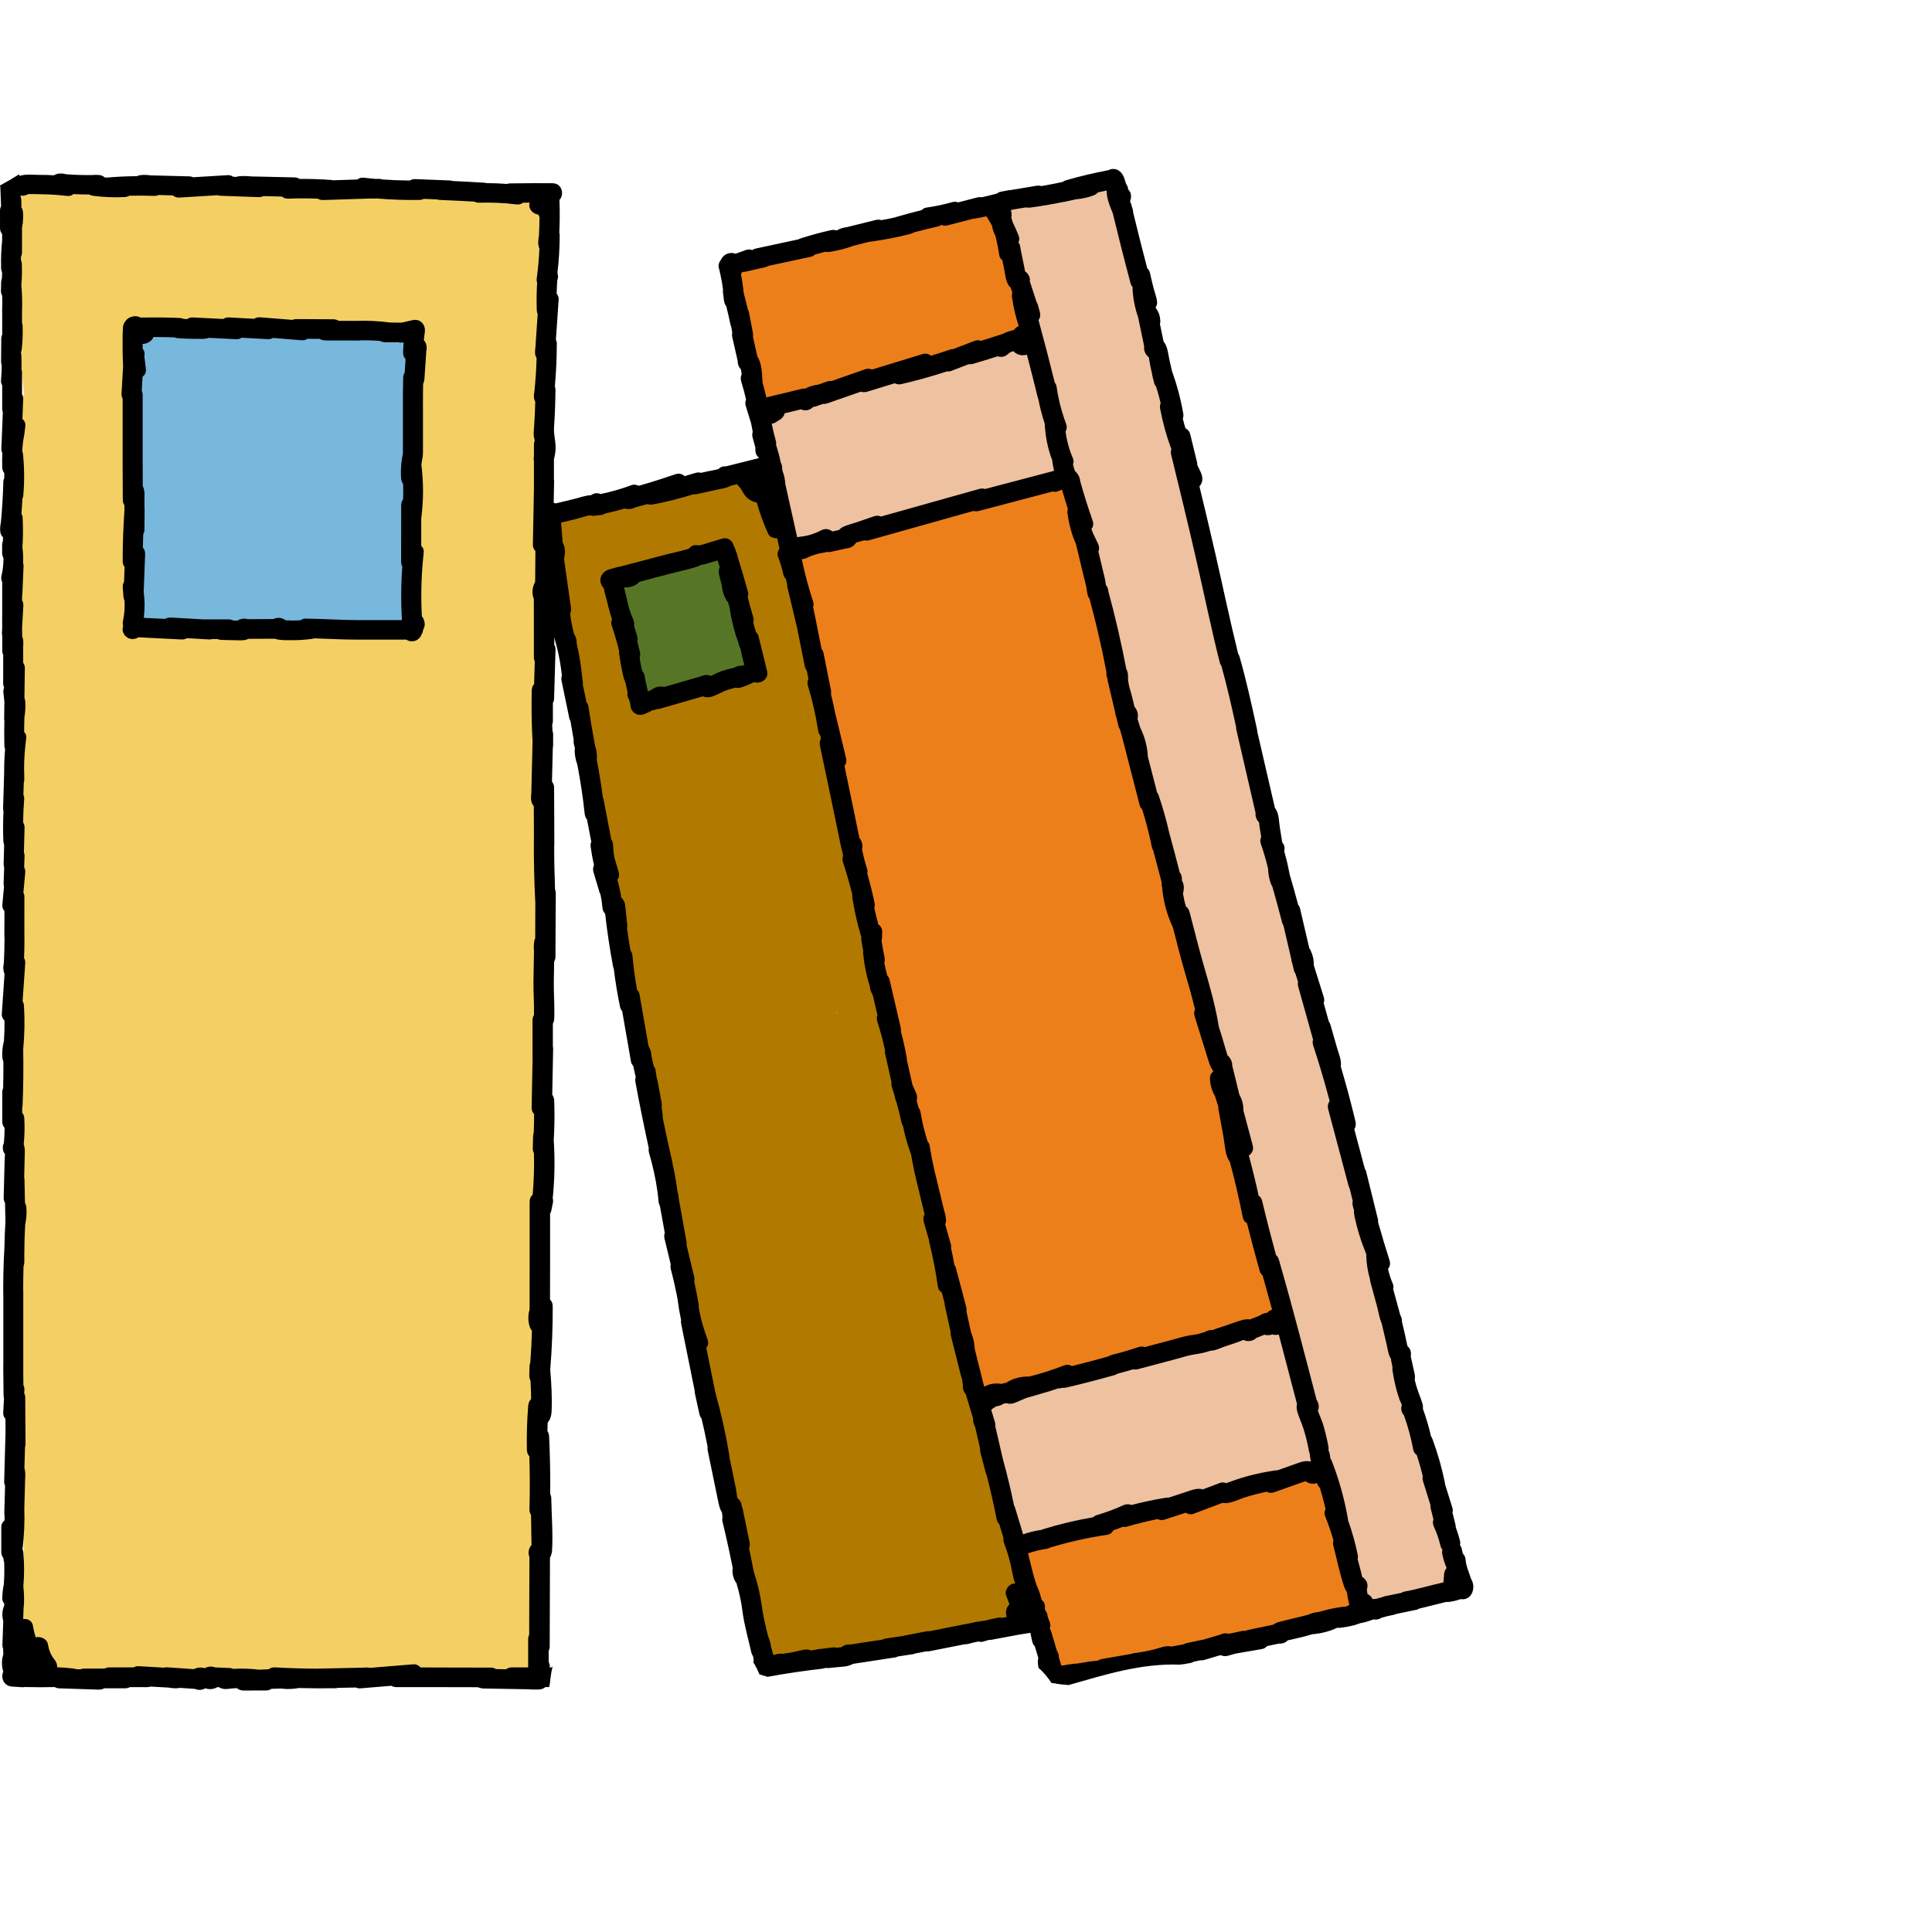
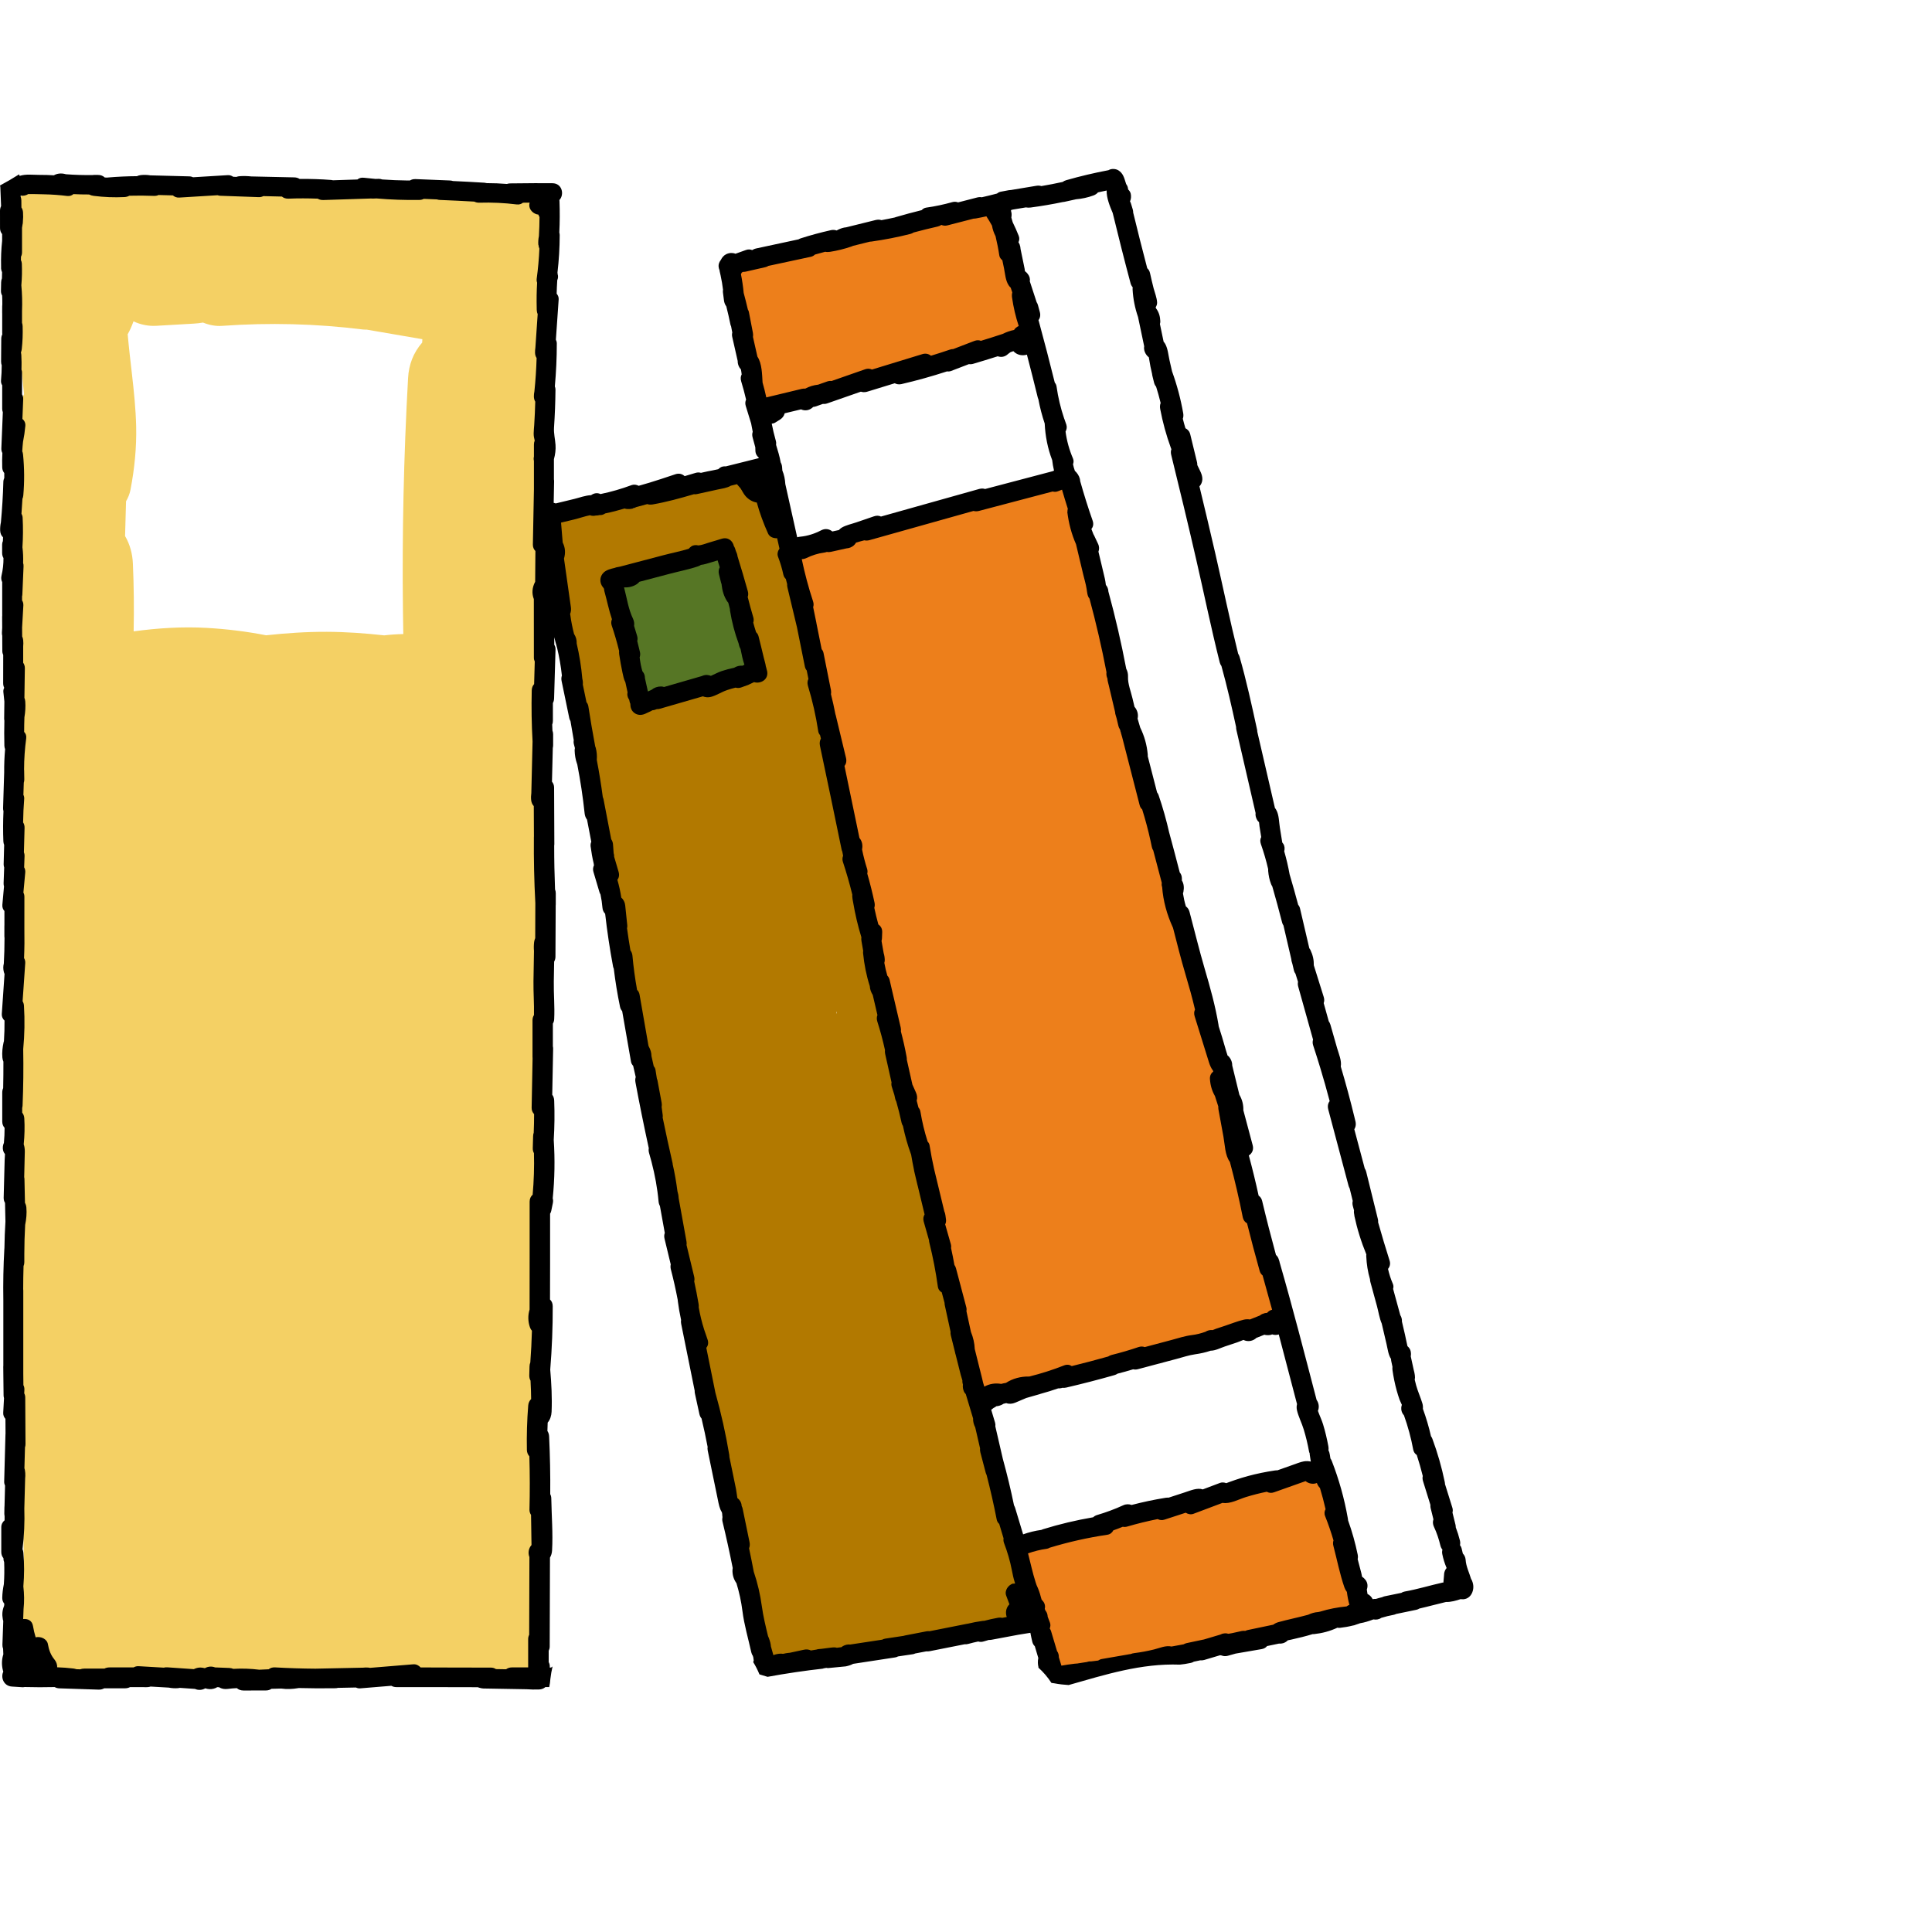
<svg xmlns="http://www.w3.org/2000/svg" width="80" height="80" viewBox="0 0 80 80" fill="none">
  <g clip-path="url(#clip0_1_120494)">
    <path d="M42.474 65.799C42.415 65.683 42.362 65.561 42.302 65.445C42.287 65.412 42.281 65.4 42.285 65.408C42.281 65.4 42.278 65.39 42.274 65.382C42.252 65.328 42.23 65.275 42.209 65.22C42.107 64.963 42.019 64.701 41.941 64.436C41.917 64.355 41.895 64.272 41.874 64.189C41.949 64.014 41.969 63.814 41.914 63.61L39.056 52.887C38.87 52.19 38.685 51.494 38.499 50.797C38.601 50.607 38.633 50.381 38.572 50.152C38.506 49.907 38.439 49.661 38.374 49.416C38.243 48.307 37.947 47.227 37.506 46.19L36.738 43.332C36.738 43.332 36.735 43.321 36.733 43.316C36.226 39.933 35.659 36.549 34.935 33.207C34.716 32.194 34.419 31.199 33.944 30.27C33.712 28.912 33.475 27.548 33.158 26.204C33.186 26.074 33.183 25.935 33.143 25.794C33.009 25.332 32.864 24.872 32.71 24.416C32.59 23.984 32.486 23.546 32.395 23.107C32.348 22.872 32.303 22.636 32.264 22.399C32.249 22.311 32.235 22.221 32.221 22.133C32.217 22.108 32.187 21.896 32.184 21.881C32.126 21.422 32.083 20.96 32.055 20.498C32.03 20.073 31.78 19.761 31.371 19.623C30.817 19.435 30.266 19.655 29.923 20.062C29.781 20.097 29.64 20.132 29.498 20.169C29.23 20.1 28.986 20.146 28.789 20.263C28.744 20.272 28.698 20.28 28.654 20.288C28.616 20.295 28.553 20.305 28.537 20.308C28.495 20.313 28.453 20.317 28.411 20.323C28.087 20.362 27.76 20.395 27.443 20.471C27.015 20.574 26.574 20.763 26.232 21.05C26.133 21.013 26.026 20.992 25.916 20.991C25.533 20.987 25.151 21.071 24.809 21.233C24.706 21.186 24.596 21.164 24.477 21.168C24.395 21.179 24.313 21.19 24.23 21.2C24.162 21.22 24.098 21.244 24.038 21.276C23.771 21.256 23.497 21.338 23.311 21.535C23.215 21.637 23.144 21.755 23.101 21.88C23.042 21.959 23.01 22.054 22.996 22.164C22.937 22.655 23.014 23.147 23.2 23.602C23.098 23.793 23.064 24.02 23.121 24.256L24.023 27.936C23.825 28.157 23.735 28.466 23.825 28.765C24.088 29.66 24.325 30.561 24.537 31.469C24.473 31.64 24.458 31.835 24.491 32.039C24.604 32.729 24.762 33.41 24.96 34.081C24.995 34.232 25.03 34.383 25.063 34.534C25.085 34.633 25.131 34.725 25.192 34.808C25.196 34.819 25.198 34.831 25.203 34.842C25.219 34.891 25.24 34.939 25.265 34.984C25.325 35.287 25.388 35.59 25.454 35.891C25.507 36.378 25.586 36.86 25.689 37.339C25.677 37.401 25.67 37.467 25.676 37.533C25.797 39.216 26.09 40.885 26.566 42.506C26.492 42.684 26.475 42.888 26.517 43.094C26.853 44.728 27.23 46.353 27.645 47.969C27.62 48.098 27.62 48.237 27.649 48.379C27.857 49.408 28.083 50.433 28.325 51.455C28.308 51.526 28.304 51.598 28.313 51.672C28.325 51.752 28.336 51.833 28.348 51.913C28.348 51.913 28.348 51.913 28.347 51.913C28.35 51.929 28.354 51.947 28.357 51.963C28.401 52.246 28.453 52.524 28.513 52.802C28.828 54.473 29.167 56.139 29.531 57.801C29.753 59.61 30.125 61.395 30.661 63.137C30.449 63.361 30.336 63.683 30.448 63.98C30.967 65.364 31.357 66.789 31.618 68.242C31.682 68.596 32.143 68.945 32.516 68.907C34.502 68.705 36.453 68.307 38.342 67.699C39.553 67.703 40.772 67.516 41.918 67.135C42.516 66.937 42.751 66.348 42.475 65.802L42.474 65.799ZM34.634 41.887C34.634 41.887 34.634 41.896 34.635 41.9C34.64 41.929 34.645 41.959 34.649 41.988C34.641 41.966 34.633 41.943 34.623 41.921C34.627 41.91 34.63 41.898 34.633 41.887H34.634ZM26.487 29.31C26.43 29.322 26.373 29.333 26.316 29.345C26.196 27.985 25.977 26.631 25.656 25.302C25.592 25.037 25.392 24.834 25.148 24.729C25.099 24.526 25.049 24.323 25 24.122C25.185 24.139 25.376 24.102 25.55 24.008C25.717 23.919 25.888 23.833 26.061 23.754C26.086 23.743 26.252 23.674 26.255 23.672C26.319 23.648 26.384 23.622 26.45 23.599C26.796 23.477 27.149 23.378 27.509 23.303C27.595 23.285 27.681 23.269 27.768 23.254C27.799 23.248 27.998 23.22 27.976 23.221C28.163 23.2 28.351 23.183 28.537 23.153C28.88 23.099 29.164 22.958 29.403 22.742C29.422 22.781 29.443 22.82 29.466 22.86C29.646 23.18 29.993 23.318 30.329 23.293C30.361 23.375 30.392 23.456 30.424 23.538C30.928 24.882 31.286 26.27 31.578 27.671C31.575 27.709 31.575 27.747 31.578 27.785C31.583 27.849 31.589 27.913 31.594 27.977C31.573 27.977 31.554 27.978 31.533 27.981C30.699 28.073 29.877 28.221 29.076 28.471C28.705 28.588 28.344 28.729 27.979 28.863C27.905 28.89 27.832 28.916 27.758 28.94C27.34 28.922 26.906 29.047 26.556 29.265C26.534 29.278 26.511 29.295 26.489 29.31H26.487Z" fill="#B27900" />
    <path d="M22.637 11.275C22.664 11.195 22.69 11.115 22.718 11.036C22.819 10.85 22.894 10.653 22.937 10.448C23.063 9.861 23.025 9.266 22.707 8.737C22.431 8.276 21.888 7.837 21.344 7.716C20.761 7.587 20.105 7.614 19.588 7.94C19.547 7.972 19.506 8.002 19.465 8.033C19.224 7.995 18.981 7.961 18.736 7.94C18.335 7.905 17.932 7.904 17.53 7.906C16.781 7.913 16.041 7.919 15.297 7.839C13.926 7.641 12.574 7.394 11.178 7.497C10.514 7.546 9.854 7.64 9.194 7.724C8.936 7.757 8.671 7.799 8.405 7.83C8.154 7.783 7.897 7.754 7.642 7.754C7.342 7.715 7.042 7.677 6.74 7.637L6.135 7.716C5.941 7.761 5.763 7.834 5.601 7.934C5.457 7.906 5.309 7.892 5.157 7.892C4.907 7.892 4.668 7.931 4.437 8.006C4.16 7.709 3.8 7.463 3.395 7.374C3.125 7.314 2.851 7.295 2.578 7.317C2.198 7.33 1.822 7.431 1.49 7.616C0.28 8.291 0.017 9.836 0.753 10.877C0.739 10.979 0.731 11.082 0.731 11.188C0.522 12.905 0.834 14.612 0.996 16.322C0.851 16.608 0.766 16.933 0.756 17.285C0.682 20.002 0.608 22.72 0.534 25.436C0.529 25.65 0.558 25.855 0.618 26.051C0.568 26.59 0.59 27.107 0.762 27.665C0.778 27.721 0.799 27.777 0.822 27.832C0.81 27.911 0.802 27.993 0.798 28.074C0.749 28.95 0.809 29.823 0.89 30.696C0.836 30.882 0.802 31.078 0.794 31.284C0.672 34.558 0.55 37.832 0.485 41.107C0.421 44.365 0.412 47.624 0.515 50.881C0.573 52.731 0.668 54.579 0.808 56.423C0.817 56.548 0.834 56.676 0.858 56.803C0.841 56.909 0.831 57.016 0.83 57.127C0.826 57.5 0.802 57.871 0.763 58.24C0.744 58.355 0.724 58.467 0.702 58.582C0.591 59.145 0.596 59.773 0.923 60.28C0.919 60.453 0.915 60.626 0.914 60.798C0.914 60.823 0.914 60.846 0.915 60.87C0.886 61.011 0.872 61.157 0.879 61.304C0.935 62.43 0.972 63.557 0.993 64.685C0.778 65.025 0.636 65.417 0.675 65.806C0.693 65.98 0.703 66.154 0.706 66.328C0.632 66.552 0.621 66.688 0.594 67.009C0.562 67.406 0.651 67.737 0.788 68.074C0.73 68.138 0.675 68.206 0.629 68.277C0.594 68.331 0.555 68.425 0.54 68.487C0.511 68.599 0.512 68.701 0.527 68.811C0.561 69.053 0.699 69.265 0.921 69.387C1.108 69.49 1.345 69.522 1.551 69.465C1.656 69.436 1.78 69.375 1.866 69.299C2.286 69.511 2.758 69.572 3.225 69.511C3.413 69.486 3.586 69.443 3.751 69.38C3.794 69.38 3.836 69.38 3.879 69.38L7.526 69.227C7.556 69.236 7.587 69.247 7.619 69.255C8.762 69.581 9.886 69.475 11.04 69.331C12.043 69.206 13.051 69.129 14.061 69.1C15.071 69.072 16.082 69.092 17.091 69.162C17.603 69.197 18.115 69.244 18.624 69.304C19.125 69.363 19.652 69.376 20.138 69.242C20.302 69.417 20.544 69.504 20.789 69.527C21.213 69.567 21.731 69.585 22.056 69.27C22.421 68.915 22.311 68.417 22.279 67.97C22.251 67.576 22.223 67.181 22.194 66.786C22.191 66.743 22.184 66.7 22.174 66.658C22.205 66.378 22.213 66.094 22.227 65.814C22.23 65.764 22.233 65.714 22.234 65.663C22.24 65.612 22.244 65.559 22.247 65.504C22.268 65.04 22.29 64.575 22.311 64.11C22.325 63.801 22.255 63.498 22.123 63.218C22.113 62.672 22.118 62.124 22.138 61.578C22.153 61.474 22.162 61.366 22.163 61.258C22.289 60.049 22.414 58.841 22.54 57.633C22.568 57.361 22.484 57.028 22.342 56.727C22.364 56.604 22.378 56.476 22.379 56.346C22.428 53.052 22.421 49.756 22.36 46.462C22.354 46.133 22.273 45.8 22.127 45.5C22.185 42.832 22.268 40.164 22.374 37.498C22.421 36.296 22.474 35.095 22.531 33.894C22.548 33.542 22.424 33.122 22.222 32.774C22.462 31.155 22.416 29.492 22.441 27.865C22.47 25.934 22.499 24.004 22.53 22.073C22.547 20.965 22.563 19.858 22.582 18.75C22.586 18.52 22.543 18.285 22.463 18.058C22.778 16.22 22.98 14.362 23.028 12.497C23.039 12.076 22.893 11.641 22.642 11.273L22.637 11.275ZM17.482 14.184C17.115 14.609 16.928 15.092 16.897 15.662C16.717 18.89 16.646 22.122 16.686 25.354C16.691 25.654 16.695 25.954 16.7 26.255C16.437 26.26 16.172 26.278 15.909 26.309C15.123 26.222 14.335 26.165 13.54 26.162C12.694 26.158 11.856 26.215 11.019 26.306C10.21 26.147 9.387 26.047 8.568 26C7.551 25.942 6.54 26.007 5.534 26.143C5.553 25.204 5.544 24.265 5.502 23.326C5.484 22.928 5.38 22.538 5.179 22.198L5.219 20.757C5.306 20.607 5.372 20.446 5.404 20.276C5.57 19.408 5.659 18.527 5.638 17.642C5.62 16.924 5.545 16.207 5.464 15.492C5.401 14.944 5.336 14.393 5.287 13.841C5.376 13.684 5.45 13.518 5.511 13.352C5.517 13.337 5.521 13.321 5.527 13.306C5.814 13.44 6.134 13.51 6.468 13.491L8.034 13.4C8.159 13.393 8.283 13.378 8.405 13.357C8.659 13.458 8.929 13.514 9.203 13.493C11.143 13.353 13.092 13.402 15.022 13.643C15.074 13.648 15.126 13.65 15.18 13.648L17.489 14.045C17.486 14.093 17.484 14.139 17.482 14.187V14.184Z" fill="#F4D064" />
-     <path d="M16.85 19.879C16.854 18.997 16.868 18.115 16.883 17.233C16.897 16.426 16.883 15.517 16.995 14.772C17.017 14.677 17.031 14.578 17.037 14.476C17.056 14.097 16.723 13.773 16.356 13.726C16.115 13.694 15.827 13.787 15.652 13.97C15.645 13.97 15.638 13.97 15.632 13.97C15.554 13.972 15.476 13.973 15.398 13.975C15.37 13.975 15.343 13.977 15.318 13.98C14.709 13.992 14.112 13.962 13.531 13.889C13.449 13.821 13.346 13.767 13.219 13.737C13.028 13.691 12.841 13.682 12.661 13.716C11.804 13.731 10.948 13.757 10.093 13.794C10.019 13.769 9.939 13.753 9.854 13.746C8.878 13.67 7.907 13.712 6.94 13.84C6.745 13.681 6.465 13.606 6.223 13.682C5.912 13.78 5.619 14.078 5.647 14.419C5.66 14.566 5.669 14.711 5.682 14.858C5.679 14.925 5.683 14.994 5.697 15.063C5.707 15.2 5.718 15.338 5.727 15.476C5.676 15.571 5.647 15.683 5.647 15.808C5.628 18.955 5.609 22.104 5.59 25.252C5.587 25.67 5.951 26.007 6.374 26.015C7.275 26.033 8.178 25.968 9.067 25.825C9.164 25.87 9.27 25.896 9.384 25.893C10.051 25.881 10.716 25.869 11.383 25.855C11.471 25.889 11.566 25.909 11.669 25.912C13.188 25.949 14.709 25.987 16.228 26.024C16.63 26.033 17.042 25.665 17.012 25.26C16.875 23.47 16.842 21.675 16.849 19.879H16.85Z" fill="#78B8DD" />
    <path d="M42.296 13.302C42.259 13.213 42.212 13.137 42.155 13.072C42.151 13.063 42.148 13.054 42.146 13.052C42.135 13.016 42.125 12.981 42.117 12.946C42.093 12.849 42.078 12.751 42.061 12.655C42.064 12.675 42.078 12.774 42.061 12.664C42.05 12.586 42.04 12.508 42.029 12.429C41.968 11.975 41.906 11.521 41.845 11.069C41.781 10.6 41.718 10.13 41.655 9.661C41.601 9.256 41.503 8.958 41.09 8.788C40.811 8.673 40.536 8.665 40.241 8.712C40.051 8.744 39.875 8.814 39.698 8.882C39.614 8.914 39.531 8.946 39.446 8.969C39.404 8.981 39.361 8.991 39.317 8.999C39.309 9 39.302 9.002 39.295 9.003C39.27 9.005 39.246 9.007 39.221 9.009C38.733 9.02 38.259 9.013 37.776 9.105C36.868 9.279 35.978 9.616 35.095 9.882C34.156 10.166 33.216 10.449 32.277 10.733C32.171 10.76 32.066 10.792 31.963 10.828C31.895 10.851 31.829 10.884 31.769 10.922C31.532 10.729 31.136 10.693 30.877 10.855C30.568 11.049 30.461 11.356 30.512 11.697C30.512 11.704 30.512 11.712 30.51 11.719C30.515 11.801 30.526 11.884 30.542 11.967C30.552 12.002 30.564 12.037 30.579 12.069C30.797 13.228 31.096 14.37 31.409 15.508C31.334 15.728 31.333 15.961 31.391 16.199C31.493 16.607 31.93 16.793 32.31 16.735C32.432 16.74 32.552 16.721 32.655 16.679C32.776 16.629 32.88 16.551 32.959 16.456C33.023 16.444 33.089 16.43 33.064 16.43C33.235 16.415 33.408 16.417 33.581 16.418C33.961 16.421 34.336 16.406 34.714 16.36C35.558 16.255 36.373 16.046 37.175 15.774C38.566 15.302 39.914 14.695 41.355 14.382C41.56 14.464 41.792 14.466 42.005 14.332C42.322 14.132 42.545 13.642 42.298 13.302H42.296Z" fill="#ED7F1B" />
    <path d="M52.909 54.204C52.673 53.318 52.439 52.432 52.203 51.546C52.203 51.481 52.194 51.414 52.176 51.347L51.734 49.778C51.712 49.698 51.674 49.623 51.625 49.555C51.296 48.496 50.961 47.439 50.621 46.383C50.229 44.138 49.718 41.913 49.091 39.72C48.943 39.071 48.77 38.43 48.556 37.798C48.515 37.672 48.445 37.562 48.357 37.473C48.324 37.428 48.286 37.388 48.245 37.351C48.275 37.233 48.276 37.103 48.247 36.972C47.759 34.733 47.395 32.388 46.401 30.294C46.375 30.162 46.346 30.031 46.315 29.901C46.47 29.719 46.537 29.471 46.471 29.217C46.076 27.705 45.683 26.193 45.288 24.681C45.308 24.573 45.309 24.458 45.289 24.338C45.093 23.08 44.764 21.847 44.305 20.655C44.143 20.233 43.793 20.055 43.339 20.121C42.173 20.295 41.031 20.628 39.895 20.934C39.145 21.135 38.397 21.349 37.66 21.59C37.284 21.577 36.91 21.66 36.591 21.847C35.815 22.038 35.049 22.309 34.421 22.756C34.222 22.559 33.935 22.441 33.646 22.534C33.342 22.63 33.032 22.932 33.07 23.27C33.072 23.297 33.077 23.325 33.08 23.35C33.047 23.434 33.031 23.53 33.036 23.636C33.056 24.049 33.156 24.409 33.337 24.78C33.37 24.845 33.413 24.901 33.463 24.948C33.444 25.053 33.446 25.166 33.474 25.279C33.685 26.144 33.894 27.01 34.105 27.876C34.066 28.006 34.059 28.15 34.088 28.3C34.126 28.491 34.163 28.683 34.201 28.875C34.179 29.068 34.197 29.267 34.25 29.441C34.297 29.595 34.349 29.747 34.402 29.899C34.621 31.015 34.84 32.131 35.059 33.247C35.055 33.286 35.053 33.325 35.059 33.366C35.116 33.899 35.214 34.418 35.389 34.926C35.413 34.994 35.445 35.06 35.486 35.119C35.657 35.904 35.783 36.689 35.858 37.458C35.868 37.557 35.893 37.657 35.934 37.748C36.076 38.569 36.211 39.392 36.367 40.21C36.404 40.399 36.497 40.572 36.624 40.709C36.698 41.008 36.779 41.306 36.872 41.602C36.879 41.622 36.886 41.643 36.895 41.663C36.888 41.747 36.895 41.833 36.921 41.92C37.158 42.727 37.397 43.534 37.634 44.34C37.634 44.342 37.634 44.344 37.635 44.346C37.725 44.778 37.822 45.209 37.931 45.638C37.839 45.782 37.785 45.952 37.776 46.13C37.764 46.443 37.853 46.785 37.917 47.091C37.981 47.395 38.062 47.694 38.151 47.992C38.329 48.583 38.527 49.169 38.697 49.763C39.037 50.948 39.312 52.149 39.552 53.357C39.828 54.748 40.058 56.148 40.287 57.546C40.35 57.929 40.887 58.213 41.252 58.08C42.901 57.474 44.561 56.899 46.233 56.358C47.061 56.089 47.891 55.83 48.725 55.577C49.149 55.448 49.575 55.321 50 55.197C50.011 55.195 50.023 55.191 50.035 55.188C50.475 55.14 50.911 55.074 51.346 54.979C51.42 54.962 51.487 54.938 51.546 54.905C51.749 55.161 52.169 55.226 52.457 55.108C52.817 54.96 53.009 54.579 52.911 54.207L52.909 54.204Z" fill="#ED7F1B" />
    <path d="M56.129 65.674C55.824 65.108 55.635 64.39 55.492 63.693C55.339 62.944 55.206 62.19 55.064 61.438C55.021 61.21 54.817 61.029 54.609 60.944C54.361 60.842 54.152 60.881 53.912 60.982C53.574 61.124 53.206 61.268 52.831 61.408C52.733 61.397 52.627 61.408 52.516 61.448C51.873 61.675 51.236 61.917 50.606 62.171C50.547 62.157 50.486 62.152 50.423 62.157C50.059 62.186 49.719 62.26 49.399 62.381C48.799 62.419 48.23 62.576 47.703 62.834C47.573 62.85 47.444 62.872 47.317 62.899C47.183 62.854 47.031 62.843 46.866 62.882C46.514 62.963 46.175 63.081 45.852 63.232C45.717 63.191 45.573 63.187 45.438 63.232C45.108 63.34 44.788 63.469 44.479 63.623C44.405 63.621 44.329 63.628 44.252 63.642C44.158 63.662 44.068 63.682 43.976 63.705C43.801 63.685 43.62 63.713 43.467 63.787C43.391 63.823 43.316 63.86 43.24 63.895C43.056 63.856 42.855 63.876 42.677 63.975C42.039 64.328 41.974 65.215 42.483 65.704C42.515 65.735 42.549 65.763 42.584 65.79C42.701 66.206 42.816 66.62 42.934 67.036C43.034 67.395 43.136 67.754 43.236 68.112C43.37 68.588 43.575 68.935 44.071 69.115C44.205 69.164 44.337 69.162 44.461 69.125C44.638 69.253 44.871 69.311 45.117 69.249C46.859 68.809 48.603 68.371 50.345 67.933C51.209 67.716 52.072 67.498 52.935 67.281C53.375 67.171 53.814 67.059 54.255 66.949C54.475 66.893 54.694 66.836 54.915 66.783C54.975 66.768 55.036 66.751 55.099 66.74C55.099 66.74 55.099 66.74 55.1 66.74C55.084 66.744 55.087 66.745 55.112 66.745C55.797 67.041 56.483 66.338 56.127 65.673L56.129 65.674Z" fill="#ED7F1B" />
-     <path d="M60.145 64.14C60.038 63.747 59.931 63.354 59.821 62.963C59.605 62.194 59.379 61.427 59.126 60.669C58.86 59.87 58.56 59.086 58.224 58.312C58.197 58.171 58.171 58.031 58.141 57.89C58.19 57.75 58.201 57.591 58.176 57.425C57.967 56.027 57.572 54.665 57.02 53.363C56.367 50.222 55.6 47.106 54.719 44.02C54.627 43.67 54.527 43.324 54.421 42.979C54.492 42.827 54.513 42.65 54.463 42.472C53.891 40.436 53.319 38.4 52.747 36.363C52.747 36.304 52.743 36.243 52.733 36.182C52.215 33.032 51.697 29.872 50.801 26.798C50.549 25.93 50.265 25.072 49.947 24.224C49.89 24.072 49.8 23.942 49.684 23.845C49.554 23.059 49.416 22.274 49.269 21.491C49.286 21.389 49.285 21.282 49.265 21.171C49.067 20.045 48.82 18.93 48.525 17.826C48.319 16.894 48.102 15.964 47.873 15.037C47.824 14.842 47.681 14.677 47.499 14.577C47.45 14.443 47.402 14.312 47.351 14.178C47.434 14.017 47.456 13.826 47.414 13.633C47.012 11.819 46.612 10.006 46.21 8.192C46.044 7.443 44.921 7.508 44.705 8.142C44.705 8.142 44.704 8.142 44.702 8.142C44.679 8.148 44.627 8.155 44.612 8.157C44.578 8.159 44.545 8.163 44.511 8.166C44.351 8.182 44.189 8.197 44.029 8.214C43.632 8.252 43.238 8.291 42.841 8.329C42.727 8.284 42.597 8.268 42.456 8.286C42.341 8.301 42.235 8.34 42.141 8.398C41.882 8.434 41.658 8.537 41.519 8.771C41.391 8.984 41.354 9.333 41.519 9.543C41.671 9.734 41.855 9.883 42.069 9.953C42.168 10.233 42.261 10.516 42.35 10.8C42.271 10.957 42.247 11.141 42.297 11.329C42.565 12.299 42.815 13.273 43.051 14.252C42.893 14.181 42.709 14.162 42.519 14.203C41.791 14.362 41.064 14.522 40.336 14.681C40.096 14.53 39.786 14.503 39.519 14.655C38.964 14.972 38.52 15.172 37.949 15.357C37.776 15.412 37.601 15.463 37.425 15.508C36.962 15.502 36.503 15.574 36.062 15.752C35.829 15.846 35.644 15.994 35.553 16.195C35.539 16.199 35.523 16.203 35.51 16.207C35.352 16.137 35.175 16.118 35.007 16.18C34.272 16.455 33.512 16.652 32.734 16.766C32.668 16.775 32.607 16.799 32.55 16.83C32.106 16.866 31.712 17.285 31.835 17.789C32.001 18.474 32.152 19.163 32.284 19.856C32.354 20.218 32.418 20.579 32.478 20.942C32.531 21.264 32.541 21.62 32.672 21.922C32.866 22.37 33.297 22.664 33.813 22.554C34.136 22.485 34.455 22.338 34.765 22.228C35.466 21.979 36.168 21.73 36.871 21.48C36.913 21.465 36.953 21.448 36.992 21.429C37.729 21.32 38.431 21.113 39.114 20.835C39.364 20.786 39.611 20.723 39.853 20.649C39.894 20.647 39.934 20.643 39.975 20.638C40.773 20.529 41.551 20.336 42.304 20.06C42.366 20.038 42.426 20.01 42.482 19.976C42.952 19.888 43.413 19.765 43.865 19.598C44.01 19.545 44.136 19.465 44.232 19.364C44.602 20.723 45.016 22.072 45.478 23.405C45.518 23.523 45.587 23.632 45.675 23.723C45.998 25.81 46.496 27.869 47.159 29.878C47.21 30.249 47.273 30.617 47.344 30.984C47.383 31.328 47.442 31.67 47.524 32.01C47.685 32.675 47.918 33.317 48.165 33.955C48.287 34.522 48.409 35.09 48.532 35.656C48.54 35.692 48.55 35.726 48.562 35.757C48.685 37.231 49.09 38.675 49.555 40.088C49.668 40.444 49.788 40.797 49.914 41.149C49.932 41.201 49.956 41.25 49.984 41.296C50.165 41.932 50.342 42.571 50.514 43.21C50.653 44.085 50.855 44.949 51.129 45.795C51.101 45.872 51.088 45.954 51.094 46.039C51.26 48.519 52.181 50.82 52.928 53.166C52.891 53.291 52.888 53.428 52.928 53.565L53.41 55.2C53.322 55.121 53.22 55.058 53.111 55.013C52.758 54.867 52.414 54.975 52.077 55.1C51.937 55.153 51.794 55.206 51.653 55.257C50.988 55.309 50.342 55.446 49.723 55.67C49.388 55.719 49.073 55.858 48.805 56.063C48.578 55.953 48.304 55.96 48.06 56.082C47.614 56.305 47.282 56.441 46.785 56.592C46.576 56.656 46.362 56.712 46.149 56.761C46.001 56.699 45.836 56.686 45.675 56.747C44.827 57.063 43.952 57.296 43.058 57.444C43.003 57.454 42.952 57.47 42.904 57.493C42.47 57.606 42.063 57.786 41.698 58.042C41.119 57.92 40.48 58.579 40.841 59.185C40.863 59.223 40.886 59.261 40.909 59.298C41.241 60.613 41.624 61.915 42.057 63.202C42.191 63.598 42.594 63.846 43.023 63.736C43.618 63.583 44.202 63.39 44.772 63.163C44.847 63.167 44.928 63.159 45.011 63.138C45.703 62.968 46.379 62.748 47.039 62.487C47.731 62.505 48.399 62.391 49.045 62.178C49.181 62.194 49.324 62.187 49.462 62.158C50.104 62.023 50.738 61.824 51.373 61.658C52.011 61.491 52.647 61.325 53.284 61.158C53.871 61.005 54.468 60.843 54.989 60.53L56.169 65.765C56.285 66.278 57.006 66.475 57.408 66.181C57.794 66.414 58.242 66.255 58.653 66.094C59.08 65.93 59.626 65.805 59.973 65.51C60.412 65.136 60.281 64.616 60.153 64.139L60.145 64.14ZM43.546 16.611C43.557 16.603 43.567 16.595 43.578 16.587C43.607 16.725 43.638 16.864 43.666 17.002C43.628 16.871 43.588 16.74 43.546 16.61V16.611ZM54.097 56.963C54.048 56.861 53.998 56.758 53.95 56.656C53.97 56.675 53.991 56.694 54.014 56.71C54.041 56.794 54.069 56.879 54.097 56.963Z" fill="#EEC2A0" />
    <path d="M30.815 26.412C30.776 26.259 30.678 26.125 30.551 26.025C30.502 25.799 30.463 25.572 30.427 25.344C30.331 24.743 30.241 24.143 30.148 23.542C30.087 23.142 29.551 22.896 29.183 23.008C28.902 23.093 28.622 23.179 28.342 23.263C28.056 23.35 27.864 23.412 27.632 23.418C27.293 23.429 26.983 23.479 26.677 23.629C26.613 23.66 26.55 23.697 26.491 23.738C26.253 23.698 25.997 23.767 25.788 23.94C25.359 24.292 25.471 24.908 25.842 25.241C25.842 25.243 25.843 25.246 25.845 25.249C25.849 25.402 25.874 25.557 25.914 25.706C25.923 25.735 25.933 25.764 25.944 25.793L26.057 27.501C26.086 27.94 26.117 28.388 26.555 28.634C26.942 28.852 27.346 28.714 27.742 28.603C28.379 28.425 29.018 28.245 29.656 28.067C29.721 28.05 29.79 28.032 29.861 28.015C30.023 28.07 30.2 28.081 30.342 28.036C30.678 27.93 30.908 27.648 30.918 27.3C30.927 27.002 30.887 26.7 30.814 26.411L30.815 26.412Z" fill="#567625" />
    <path d="M60.919 65.395C60.841 65.125 60.706 64.87 60.688 64.581C60.678 64.475 60.635 64.392 60.573 64.329C60.556 64.269 60.542 64.209 60.53 64.148C60.516 64.08 60.489 64.025 60.455 63.982C60.468 63.924 60.47 63.86 60.452 63.79C60.406 63.604 60.349 63.422 60.28 63.244C60.28 63.209 60.277 63.172 60.268 63.134C60.226 62.967 60.185 62.8 60.144 62.633C60.16 62.571 60.162 62.505 60.141 62.437L59.834 61.453C59.834 61.423 59.83 61.392 59.823 61.361C59.697 60.753 59.527 60.159 59.311 59.576C59.297 59.537 59.277 59.503 59.254 59.471C59.167 59.087 59.055 58.708 58.919 58.335C58.926 58.259 58.919 58.18 58.896 58.106C58.821 57.857 58.711 57.62 58.641 57.369C58.619 57.292 58.599 57.213 58.581 57.134C58.594 57.073 58.595 57.006 58.585 56.941C58.574 56.864 58.559 56.791 58.538 56.719C58.497 56.533 58.457 56.347 58.416 56.161C58.431 56.092 58.428 56.02 58.41 55.941C58.391 55.866 58.343 55.795 58.28 55.742C58.241 55.585 58.214 55.422 58.178 55.268C58.136 55.086 58.093 54.905 58.051 54.723C58.057 54.628 58.033 54.537 57.983 54.457C57.884 54.094 57.785 53.732 57.686 53.37C57.705 53.303 57.706 53.232 57.677 53.166C57.589 52.962 57.522 52.755 57.475 52.543C57.549 52.453 57.582 52.335 57.541 52.202C57.373 51.675 57.215 51.145 57.065 50.613C57.069 50.57 57.066 50.526 57.055 50.48L56.572 48.523C56.559 48.468 56.538 48.423 56.511 48.383C56.367 47.842 56.224 47.301 56.079 46.761C56.13 46.679 56.154 46.578 56.133 46.463C56.12 46.396 56.104 46.331 56.086 46.266C55.915 45.561 55.726 44.861 55.519 44.165C55.56 43.912 55.438 43.648 55.367 43.401C55.275 43.078 55.182 42.754 55.09 42.431C55.074 42.375 55.049 42.329 55.021 42.289C54.952 42.038 54.88 41.788 54.811 41.536C54.839 41.465 54.843 41.379 54.812 41.28L54.402 39.971C54.407 39.752 54.364 39.552 54.262 39.336C54.25 39.31 54.234 39.287 54.216 39.266C54.088 38.715 53.96 38.163 53.83 37.613C53.817 37.557 53.791 37.508 53.755 37.466C53.643 37.044 53.524 36.624 53.4 36.204C53.342 35.882 53.268 35.565 53.177 35.251C53.206 35.146 53.195 35.019 53.134 34.936L53.121 34.918C53.113 34.907 53.105 34.896 53.096 34.887C53.063 34.683 53.031 34.479 52.997 34.274C52.959 34.044 52.964 33.742 52.846 33.536C52.83 33.506 52.812 33.48 52.792 33.457L52.062 30.3C52.062 30.27 52.058 30.238 52.051 30.205C51.831 29.194 51.613 28.19 51.327 27.193C51.313 27.145 51.292 27.104 51.269 27.067C50.927 25.692 50.641 24.303 50.324 22.922C50.111 21.992 49.889 21.066 49.666 20.139C49.737 20.063 49.783 19.963 49.787 19.849C49.793 19.652 49.676 19.469 49.596 19.296C49.589 19.283 49.584 19.268 49.577 19.254C49.578 19.215 49.575 19.174 49.564 19.13C49.471 18.748 49.377 18.365 49.285 17.983C49.255 17.86 49.179 17.778 49.086 17.733C49.047 17.603 49.01 17.471 48.978 17.339C49.002 17.273 49.009 17.197 48.994 17.11C48.89 16.52 48.737 15.942 48.532 15.377C48.497 15.223 48.462 15.07 48.427 14.916C48.378 14.7 48.359 14.439 48.25 14.242C48.231 14.207 48.208 14.177 48.183 14.15C48.132 13.905 48.08 13.662 48.03 13.417C48.042 13.379 48.048 13.34 48.046 13.296C48.037 13.104 47.992 12.932 47.873 12.774C47.872 12.771 47.869 12.77 47.868 12.768C47.864 12.752 47.858 12.738 47.854 12.724C47.894 12.662 47.917 12.591 47.913 12.519C47.901 12.326 47.821 12.13 47.77 11.943C47.716 11.732 47.666 11.521 47.62 11.309C47.6 11.221 47.56 11.154 47.505 11.108C47.303 10.34 47.109 9.571 46.922 8.8C46.923 8.76 46.919 8.72 46.907 8.68C46.883 8.599 46.858 8.518 46.834 8.438C46.823 8.401 46.809 8.368 46.791 8.338C46.836 8.245 46.844 8.135 46.822 8.024C46.808 7.958 46.767 7.895 46.713 7.844C46.709 7.764 46.682 7.685 46.632 7.622C46.626 7.603 46.621 7.584 46.614 7.566C46.55 7.364 46.505 7.175 46.31 7.053C46.195 6.982 46.015 6.975 45.9 7.047C45.309 7.159 44.725 7.296 44.148 7.462C44.09 7.478 44.043 7.503 44.002 7.534C43.711 7.598 43.417 7.655 43.122 7.705C43.059 7.686 42.99 7.681 42.913 7.693C42.564 7.751 42.215 7.808 41.867 7.867C41.836 7.867 41.804 7.87 41.77 7.876C41.66 7.897 41.551 7.917 41.441 7.938C41.381 7.948 41.33 7.976 41.285 8.014C41.076 8.069 40.865 8.121 40.653 8.169C40.595 8.158 40.53 8.159 40.459 8.178L39.672 8.381C39.6 8.352 39.518 8.345 39.428 8.371C39.075 8.47 38.718 8.546 38.354 8.597C38.278 8.607 38.213 8.647 38.165 8.701C37.806 8.79 37.449 8.885 37.095 8.989C37.078 8.995 37.063 9 37.047 9.006C36.866 9.046 36.682 9.082 36.499 9.116C36.429 9.093 36.35 9.089 36.261 9.11C35.853 9.211 35.446 9.311 35.04 9.412C34.921 9.422 34.818 9.457 34.704 9.511C34.687 9.519 34.672 9.528 34.658 9.537C34.651 9.538 34.645 9.541 34.638 9.543C34.568 9.518 34.489 9.511 34.4 9.532C33.978 9.627 33.564 9.738 33.154 9.87C33.122 9.881 33.093 9.894 33.066 9.911C32.476 10.037 31.886 10.164 31.297 10.291C31.244 10.302 31.198 10.323 31.16 10.35C31.154 10.351 31.147 10.352 31.141 10.354C31.066 10.324 30.979 10.319 30.891 10.351L30.455 10.507C30.418 10.491 30.379 10.482 30.337 10.479C30.241 10.467 30.16 10.484 30.071 10.526C29.969 10.575 29.897 10.664 29.849 10.763C29.791 10.834 29.75 10.931 29.754 11.02C29.757 11.078 29.77 11.137 29.794 11.19C29.795 11.205 29.796 11.22 29.8 11.235C29.813 11.29 29.826 11.346 29.838 11.402C29.881 11.6 29.915 11.799 29.939 11.998C29.932 12.034 29.93 12.072 29.936 12.114C29.95 12.223 29.964 12.33 29.978 12.439C29.989 12.531 30.022 12.618 30.075 12.687C30.137 12.933 30.194 13.181 30.244 13.429C30.25 13.458 30.259 13.485 30.273 13.511C30.29 13.597 30.307 13.682 30.322 13.768C30.307 13.826 30.305 13.89 30.322 13.959L30.547 14.951C30.547 14.966 30.547 14.981 30.547 14.996C30.555 15.1 30.6 15.215 30.679 15.295C30.693 15.363 30.704 15.432 30.711 15.503C30.669 15.582 30.657 15.68 30.692 15.794C30.768 16.043 30.835 16.294 30.894 16.547C30.859 16.623 30.849 16.711 30.88 16.809L31.103 17.535C31.123 17.65 31.145 17.765 31.169 17.879C31.144 17.948 31.14 18.027 31.165 18.117C31.202 18.251 31.237 18.387 31.275 18.521C31.278 18.562 31.279 18.604 31.279 18.647C31.279 18.778 31.332 18.876 31.412 18.942C31.414 18.951 31.419 18.96 31.421 18.97C30.967 19.085 30.511 19.2 30.054 19.312C29.969 19.304 29.881 19.319 29.816 19.367C29.809 19.372 29.803 19.376 29.796 19.382C29.775 19.397 29.756 19.413 29.739 19.429C29.593 19.466 29.438 19.488 29.296 19.519C29.205 19.539 29.116 19.558 29.025 19.579C28.958 19.558 28.881 19.557 28.8 19.582C28.65 19.626 28.5 19.671 28.35 19.716C28.256 19.629 28.124 19.586 27.974 19.635C27.764 19.705 27.552 19.776 27.341 19.845C27.337 19.845 27.334 19.847 27.33 19.848C27.038 19.944 26.743 20.034 26.447 20.116C26.355 20.068 26.25 20.052 26.154 20.087C25.734 20.243 25.305 20.367 24.866 20.458C24.73 20.392 24.586 20.423 24.476 20.504C24.243 20.512 24 20.606 23.783 20.659C23.526 20.722 23.269 20.783 23.011 20.846C22.985 20.835 22.957 20.828 22.927 20.822C22.933 20.527 22.939 20.234 22.944 19.939C22.944 19.908 22.943 19.878 22.937 19.851V19.014C22.99 18.822 23.017 18.621 23.003 18.422C22.986 18.17 22.925 17.956 22.941 17.701C22.976 17.181 22.996 16.661 23.001 16.14C23.001 16.089 22.993 16.041 22.975 15.999C23.028 15.408 23.056 14.816 23.056 14.222C23.056 14.166 23.042 14.113 23.018 14.065L23.133 12.4C23.14 12.308 23.106 12.227 23.05 12.161C23.054 11.975 23.063 11.789 23.075 11.603C23.113 11.516 23.116 11.433 23.092 11.358C23.092 11.331 23.088 11.306 23.084 11.283C23.144 10.772 23.174 10.259 23.176 9.744C23.176 9.702 23.17 9.663 23.16 9.628C23.181 9.195 23.183 8.761 23.167 8.326C23.167 8.311 23.166 8.296 23.163 8.283C23.377 8.058 23.28 7.587 22.872 7.587C22.678 7.587 22.484 7.587 22.29 7.587C22.273 7.586 22.255 7.584 22.237 7.584C21.867 7.587 21.498 7.591 21.128 7.594C21.078 7.594 21.032 7.603 20.991 7.617C20.714 7.594 20.436 7.583 20.157 7.583C20.126 7.575 20.093 7.569 20.057 7.566C19.623 7.539 19.189 7.515 18.755 7.496C18.716 7.482 18.673 7.474 18.624 7.473C18.151 7.454 17.678 7.435 17.207 7.416C17.113 7.412 17.035 7.435 16.975 7.473C16.956 7.473 16.935 7.473 16.915 7.473C16.903 7.473 16.89 7.473 16.878 7.474C16.526 7.47 16.176 7.455 15.826 7.431C15.78 7.413 15.729 7.403 15.674 7.405L15.552 7.409C15.39 7.395 15.229 7.379 15.068 7.36C14.954 7.346 14.865 7.378 14.799 7.432C14.463 7.443 14.127 7.454 13.79 7.465C13.767 7.459 13.742 7.455 13.714 7.452C13.279 7.418 12.842 7.405 12.405 7.409C12.347 7.371 12.273 7.346 12.185 7.345C11.594 7.331 11.001 7.318 10.409 7.306C10.252 7.289 10.092 7.285 9.932 7.295C9.879 7.297 9.832 7.308 9.788 7.325C9.744 7.323 9.699 7.322 9.654 7.319C9.59 7.273 9.514 7.247 9.426 7.253C8.95 7.281 8.473 7.31 7.997 7.34C7.95 7.318 7.897 7.304 7.837 7.303L6.228 7.261C6.097 7.24 5.965 7.236 5.832 7.25C5.771 7.257 5.718 7.272 5.67 7.295C5.267 7.297 4.866 7.316 4.464 7.35C4.454 7.35 4.446 7.353 4.436 7.354C4.402 7.353 4.37 7.35 4.337 7.349C4.27 7.284 4.175 7.242 4.05 7.243H3.891C3.872 7.244 3.854 7.246 3.838 7.248C3.468 7.254 3.098 7.243 2.729 7.215C2.636 7.187 2.537 7.176 2.44 7.189C2.359 7.2 2.289 7.224 2.232 7.259C2.035 7.247 1.837 7.24 1.639 7.242C1.38 7.243 1.067 7.198 0.813 7.284C0.808 7.262 0.799 7.24 0.79 7.22C0.534 7.382 0.271 7.535 0 7.681C0.004 7.701 0.007 7.723 0.013 7.742L0.045 8.533C0.018 8.587 0 8.652 0 8.728C0 8.969 0 9.21 0.001 9.45C0.001 9.545 0.033 9.627 0.088 9.693V9.965C0.088 9.965 0.088 9.969 0.088 9.971C0.05 10.324 0.036 10.677 0.045 11.032C0.043 11.062 0.043 11.093 0.045 11.124C0.05 11.179 0.064 11.228 0.085 11.27C0.085 11.355 0.082 11.44 0.08 11.525C0.061 11.572 0.049 11.624 0.047 11.684C0.045 11.805 0.042 11.928 0.039 12.049C0.038 12.117 0.056 12.182 0.089 12.24C0.095 12.364 0.096 12.486 0.096 12.61C0.092 12.632 0.091 12.655 0.091 12.679C0.091 12.765 0.091 12.85 0.089 12.936C0.089 12.952 0.089 12.969 0.091 12.983V13.787C0.091 13.807 0.092 13.828 0.095 13.847C0.068 13.898 0.053 13.958 0.052 14.029C0.049 14.343 0.046 14.658 0.045 14.972C0.045 15.03 0.054 15.082 0.071 15.127C0.071 15.333 0.061 15.541 0.042 15.748C0.035 15.828 0.053 15.897 0.091 15.954C0.091 16.28 0.091 16.605 0.091 16.931C0.091 16.979 0.1 17.027 0.117 17.07L0.056 18.565C0.053 18.638 0.068 18.702 0.098 18.757C0.088 18.956 0.085 19.158 0.092 19.359C0.095 19.45 0.127 19.527 0.177 19.588C0.177 19.658 0.177 19.726 0.177 19.795C0.153 19.844 0.139 19.9 0.138 19.965C0.123 20.519 0.088 21.072 0.038 21.624C0.014 21.733 0.003 21.843 0.006 21.96C0.008 22.088 0.056 22.183 0.126 22.248C0.126 22.3 0.123 22.351 0.12 22.403C0.099 22.448 0.088 22.499 0.088 22.555C0.088 22.668 0.088 22.781 0.088 22.893C0.088 22.979 0.109 23.05 0.144 23.108C0.146 23.352 0.119 23.593 0.063 23.833C0.038 23.936 0.052 24.027 0.091 24.103V25.433C0.091 25.45 0.091 25.466 0.092 25.481C0.089 25.5 0.088 25.52 0.088 25.541C0.088 25.692 0.089 25.841 0.091 25.992C0.086 26.057 0.084 26.124 0.08 26.189C0.077 26.238 0.081 26.283 0.092 26.322C0.092 26.534 0.095 26.745 0.096 26.957C0.096 27.018 0.11 27.074 0.133 27.121C0.133 27.51 0.133 27.9 0.131 28.289C0.131 28.365 0.148 28.427 0.174 28.48C0.146 28.532 0.133 28.592 0.139 28.654L0.181 29.049C0.179 29.282 0.174 29.515 0.172 29.748C0.172 29.78 0.174 29.809 0.181 29.837C0.172 30.183 0.172 30.531 0.181 30.879C0.183 30.932 0.194 30.98 0.211 31.022C0.183 31.34 0.17 31.659 0.173 31.979C0.158 32.476 0.142 32.973 0.127 33.469C0.127 33.51 0.133 33.551 0.144 33.589C0.124 34.004 0.123 34.418 0.139 34.834C0.142 34.891 0.153 34.943 0.172 34.986C0.165 35.254 0.158 35.52 0.151 35.788C0.151 35.834 0.158 35.879 0.173 35.921L0.149 36.571C0.148 36.62 0.153 36.664 0.166 36.705C0.144 36.957 0.12 37.209 0.098 37.461C0.088 37.571 0.123 37.658 0.183 37.723C0.183 37.917 0.183 38.11 0.183 38.305C0.183 38.317 0.181 38.329 0.181 38.343V38.779C0.181 38.801 0.184 38.821 0.187 38.842C0.187 39.194 0.177 39.547 0.158 39.899C0.128 40.009 0.128 40.126 0.159 40.247C0.166 40.277 0.176 40.304 0.188 40.328C0.151 40.876 0.113 41.424 0.075 41.973C0.067 42.096 0.113 42.193 0.187 42.26C0.19 42.544 0.181 42.828 0.163 43.112C0.158 43.128 0.152 43.144 0.148 43.162C0.102 43.371 0.08 43.576 0.098 43.791C0.103 43.855 0.119 43.911 0.141 43.96C0.142 44.325 0.139 44.691 0.131 45.058C0.107 45.108 0.093 45.166 0.093 45.236V46.44C0.093 46.55 0.131 46.637 0.19 46.701C0.19 46.909 0.181 47.115 0.162 47.322C0.116 47.42 0.102 47.537 0.131 47.648C0.145 47.698 0.172 47.747 0.206 47.789C0.202 47.874 0.194 47.966 0.193 48.025L0.179 48.546C0.17 48.894 0.16 49.242 0.152 49.59C0.149 49.678 0.172 49.75 0.208 49.809C0.213 50.066 0.219 50.324 0.225 50.581C0.202 50.949 0.188 51.317 0.183 51.686C0.183 51.694 0.181 51.701 0.18 51.71C0.139 52.424 0.126 53.138 0.138 53.853V56.541C0.137 56.559 0.135 56.577 0.135 56.596L0.138 56.9C0.138 56.9 0.138 56.903 0.138 56.904C0.141 57.195 0.144 57.486 0.148 57.775C0.148 57.819 0.155 57.857 0.166 57.894C0.155 58.096 0.144 58.297 0.133 58.5C0.127 58.593 0.163 58.682 0.225 58.752C0.225 58.955 0.227 59.156 0.229 59.359C0.227 59.372 0.226 59.386 0.226 59.399C0.208 60.052 0.191 60.703 0.173 61.355C0.172 61.415 0.186 61.469 0.209 61.518C0.202 61.8 0.194 62.081 0.187 62.362C0.184 62.38 0.183 62.397 0.183 62.416L0.179 62.673C0.179 62.711 0.183 62.745 0.19 62.778C0.19 62.836 0.19 62.895 0.19 62.953C0.107 63.021 0.053 63.118 0.053 63.239C0.053 63.581 0.053 63.924 0.053 64.266C0.053 64.372 0.088 64.456 0.142 64.519V64.526C0.142 64.587 0.152 64.64 0.172 64.686C0.184 64.99 0.181 65.295 0.159 65.599C0.12 65.788 0.096 65.978 0.093 66.171C0.093 66.265 0.126 66.344 0.179 66.408C0.176 66.438 0.173 66.466 0.17 66.496C0.093 66.678 0.08 66.85 0.117 67.055C0.121 67.078 0.128 67.1 0.135 67.121L0.1 68.104C0.098 68.168 0.109 68.224 0.128 68.271C0.131 68.349 0.135 68.427 0.138 68.505C0.135 68.514 0.131 68.524 0.128 68.533C0.066 68.747 0.066 68.972 0.126 69.187C0.128 69.198 0.133 69.209 0.137 69.22C0.022 69.452 0.144 69.814 0.495 69.837C0.637 69.846 0.78 69.856 0.922 69.864C0.957 69.867 0.989 69.862 1.021 69.856C1.435 69.867 1.85 69.868 2.264 69.858C2.32 69.89 2.387 69.91 2.466 69.911C3.005 69.929 3.543 69.947 4.082 69.964C4.176 69.967 4.253 69.945 4.315 69.909H5.175C5.258 69.909 5.326 69.89 5.383 69.86H5.93C5.994 69.865 6.058 69.865 6.122 69.86C6.163 69.856 6.201 69.848 6.235 69.837C6.485 69.852 6.736 69.865 6.986 69.88C7.113 69.905 7.243 69.914 7.374 69.903C7.4 69.901 7.425 69.897 7.449 69.891L8.074 69.934C8.138 69.963 8.208 69.978 8.285 69.974C8.367 69.969 8.438 69.947 8.498 69.91C8.555 69.926 8.611 69.94 8.667 69.943C8.787 69.948 8.901 69.921 8.996 69.862L9.074 69.865C9.173 69.932 9.303 69.952 9.434 69.934C9.558 69.918 9.682 69.907 9.808 69.902C9.873 69.963 9.968 70.001 10.091 70.001C10.399 70.001 10.708 70 11.017 69.998C11.104 69.998 11.179 69.973 11.239 69.93C11.373 69.925 11.508 69.922 11.644 69.92C11.877 69.951 12.11 69.943 12.35 69.902C12.357 69.902 12.364 69.899 12.37 69.898C12.874 69.911 13.379 69.914 13.883 69.906C13.923 69.906 13.961 69.899 13.994 69.891L14.739 69.876C14.793 69.903 14.854 69.917 14.918 69.911C15.346 69.876 15.774 69.841 16.204 69.805C16.262 69.839 16.334 69.86 16.42 69.86C16.921 69.86 17.423 69.86 17.924 69.86C18.544 69.861 19.165 69.862 19.785 69.864C19.815 69.877 19.847 69.887 19.882 69.894C19.923 69.907 19.969 69.915 20.02 69.917C20.616 69.928 21.21 69.937 21.806 69.948C21.976 69.96 22.148 69.964 22.319 69.958C22.431 69.954 22.519 69.915 22.584 69.858H22.742C22.752 69.801 22.763 69.744 22.773 69.687C22.775 69.649 22.781 69.597 22.789 69.527C22.809 69.347 22.841 69.174 22.88 69.005C22.859 69.017 22.838 69.032 22.82 69.049C22.802 69.049 22.782 69.049 22.764 69.049C22.773 68.963 22.756 68.888 22.72 68.824V68.355C22.746 68.302 22.762 68.244 22.762 68.183C22.766 66.954 22.768 65.727 22.773 64.499C22.824 64.41 22.855 64.307 22.86 64.202C22.9 63.494 22.84 62.768 22.828 62.059C22.828 61.984 22.812 61.922 22.784 61.869C22.791 61.072 22.775 60.277 22.738 59.482C22.734 59.389 22.707 59.314 22.667 59.254C22.669 59.139 22.672 59.023 22.678 58.907C22.778 58.791 22.833 58.622 22.84 58.462C22.865 57.881 22.833 57.293 22.784 56.713C22.855 55.84 22.89 54.965 22.887 54.088C22.887 53.969 22.844 53.875 22.775 53.81C22.775 53.319 22.775 52.829 22.778 52.339C22.778 52.337 22.778 52.334 22.778 52.331C22.778 51.963 22.778 51.596 22.778 51.228C22.778 51.219 22.778 51.211 22.778 51.203V50.257C22.8 50.223 22.817 50.184 22.826 50.139C22.848 50.03 22.87 49.923 22.893 49.814C22.907 49.744 22.904 49.678 22.887 49.62C22.968 48.817 22.982 48.01 22.929 47.202C22.962 46.66 22.969 46.116 22.948 45.574C22.944 45.474 22.915 45.393 22.867 45.332C22.88 44.698 22.891 44.063 22.904 43.428C22.904 43.39 22.901 43.356 22.893 43.324V42.386C22.925 42.333 22.946 42.269 22.948 42.194C22.974 41.675 22.923 41.156 22.932 40.637L22.946 39.819C22.979 39.763 22.999 39.696 23 39.62C23.003 38.912 23.006 38.203 23.01 37.495C23.011 37.478 23.013 37.462 23.013 37.446C23.013 37.291 23.013 37.136 23.013 36.982C23.013 36.924 23.001 36.874 22.983 36.829C22.96 36.227 22.947 35.623 22.948 35.021C22.951 35 22.954 34.978 22.954 34.955L22.944 32.608C22.944 32.514 22.909 32.432 22.856 32.367C22.867 31.901 22.879 31.436 22.89 30.971C22.898 30.938 22.904 30.899 22.904 30.859C22.904 30.708 22.904 30.557 22.904 30.406C22.904 30.348 22.893 30.297 22.875 30.251C22.872 30.168 22.869 30.085 22.866 30.003C22.884 29.958 22.894 29.907 22.894 29.85C22.894 29.604 22.894 29.358 22.894 29.112C22.923 29.058 22.943 28.991 22.944 28.913L23.003 26.892C23.006 26.818 22.985 26.753 22.951 26.697V26.386C22.983 26.523 23.018 26.659 23.059 26.795C23.061 26.803 23.064 26.813 23.067 26.821C23.158 27.202 23.225 27.585 23.267 27.974C23.244 28.04 23.237 28.115 23.254 28.196L23.573 29.738C23.583 29.784 23.6 29.823 23.622 29.858C23.665 30.123 23.71 30.387 23.758 30.651C23.748 30.705 23.749 30.765 23.767 30.83L23.806 30.977C23.798 31.01 23.794 31.045 23.795 31.082C23.801 31.269 23.83 31.448 23.893 31.625C23.896 31.633 23.9 31.643 23.903 31.651C24.034 32.325 24.137 33.005 24.209 33.688C24.219 33.782 24.254 33.87 24.308 33.941C24.367 34.245 24.426 34.551 24.484 34.856C24.459 34.909 24.448 34.974 24.456 35.047C24.487 35.286 24.527 35.52 24.583 35.752C24.586 35.778 24.59 35.804 24.595 35.83C24.555 35.913 24.544 36.008 24.572 36.1C24.654 36.379 24.737 36.656 24.82 36.935C24.832 36.973 24.847 37.007 24.865 37.037C24.903 37.218 24.931 37.401 24.946 37.586C24.954 37.692 24.998 37.775 25.058 37.837C25.141 38.568 25.249 39.295 25.385 40.019C25.391 40.053 25.402 40.082 25.415 40.109C25.479 40.64 25.565 41.167 25.674 41.69C25.689 41.765 25.722 41.823 25.763 41.868L26.13 43.972C26.142 44.033 26.174 44.087 26.218 44.134C26.253 44.288 26.289 44.445 26.324 44.6C26.303 44.664 26.298 44.736 26.313 44.816C26.482 45.728 26.667 46.638 26.865 47.545C26.854 47.602 26.856 47.664 26.874 47.734C26.909 47.859 26.944 47.984 26.978 48.11C27.119 48.65 27.22 49.196 27.27 49.752C27.277 49.825 27.297 49.886 27.326 49.939L27.527 51.052C27.502 51.122 27.495 51.203 27.517 51.294C27.602 51.649 27.689 52.004 27.774 52.358C27.76 52.418 27.76 52.485 27.778 52.558C27.888 52.979 27.983 53.405 28.064 53.831C28.064 53.842 28.064 53.852 28.065 53.863C28.099 54.13 28.145 54.395 28.202 54.657C28.193 54.707 28.193 54.761 28.206 54.819C28.393 55.742 28.578 56.665 28.765 57.587C28.764 57.623 28.765 57.663 28.775 57.703C28.838 57.989 28.899 58.274 28.962 58.56C28.979 58.633 29.008 58.691 29.049 58.736C29.142 59.126 29.227 59.518 29.301 59.912C29.294 59.958 29.294 60.008 29.305 60.063C29.445 60.742 29.586 61.423 29.725 62.102C29.761 62.281 29.795 62.474 29.89 62.616C29.892 62.638 29.897 62.66 29.904 62.681C29.904 62.705 29.906 62.728 29.908 62.751C29.908 62.774 29.912 62.796 29.916 62.819C29.904 62.874 29.902 62.934 29.916 63.001C30.071 63.64 30.212 64.282 30.34 64.927C30.336 64.95 30.332 64.975 30.331 65.001C30.322 65.194 30.372 65.375 30.481 65.537C30.485 65.542 30.489 65.548 30.494 65.553C30.608 65.93 30.693 66.314 30.742 66.704C30.813 67.279 30.985 67.854 31.11 68.421C31.123 68.478 31.145 68.525 31.173 68.565C31.179 68.586 31.186 68.608 31.193 68.631C31.193 68.631 31.193 68.633 31.193 68.634C31.198 68.669 31.202 68.706 31.208 68.741C31.208 68.744 31.211 68.747 31.211 68.749C31.201 68.774 31.195 68.8 31.19 68.826C31.29 68.987 31.375 69.157 31.447 69.332C31.558 69.368 31.671 69.402 31.784 69.434C32.554 69.292 33.33 69.178 34.109 69.091C34.091 69.091 34.075 69.091 34.056 69.091C34.111 69.081 34.164 69.072 34.218 69.063C34.248 69.07 34.277 69.072 34.307 69.07C34.545 69.046 34.783 69.023 35.02 69.001C35.131 68.978 35.235 68.947 35.327 68.896C35.905 68.808 36.482 68.72 37.06 68.631C37.109 68.624 37.15 68.609 37.185 68.589L37.803 68.497C37.837 68.491 37.866 68.482 37.895 68.467L38.357 68.379C38.406 68.383 38.456 68.381 38.508 68.37C38.988 68.275 39.468 68.18 39.947 68.085C39.995 68.089 40.046 68.085 40.101 68.069C40.235 68.032 40.37 67.999 40.505 67.971C40.575 67.993 40.656 67.994 40.745 67.965C40.811 67.945 40.876 67.926 40.942 67.907C40.978 67.908 41.017 67.907 41.059 67.899L42.165 67.692C42.324 67.662 42.497 67.642 42.666 67.611C42.69 67.738 42.716 67.866 42.748 67.993C42.767 68.064 42.801 68.122 42.849 68.166L42.994 68.654C42.966 68.786 42.97 68.919 43.004 69.046C42.999 69.046 42.994 69.046 42.99 69.046C43.2 69.233 43.385 69.449 43.538 69.686C43.577 69.69 43.616 69.695 43.655 69.702C43.852 69.74 44.051 69.762 44.251 69.774C45.76 69.345 47.253 68.869 48.855 68.929C48.927 68.917 48.998 68.909 49.068 68.902C49.148 68.887 49.229 68.872 49.31 68.857C49.355 68.849 49.395 68.831 49.433 68.807C49.521 68.787 49.609 68.769 49.697 68.751C49.748 68.756 49.804 68.752 49.863 68.736C50.083 68.671 50.302 68.604 50.523 68.539C50.542 68.543 50.563 68.547 50.584 68.55C50.659 68.58 50.747 68.588 50.839 68.563C50.949 68.533 51.058 68.502 51.167 68.471C51.526 68.41 51.884 68.347 52.242 68.286C52.344 68.268 52.418 68.222 52.467 68.16C52.63 68.126 52.794 68.092 52.957 68.058C53.014 68.063 53.072 68.058 53.131 68.041C53.206 68.018 53.273 67.976 53.326 67.922C53.377 67.911 53.427 67.901 53.476 67.891C53.623 67.858 53.77 67.824 53.915 67.787C54.062 67.751 54.207 67.71 54.352 67.666C54.37 67.666 54.386 67.668 54.405 67.666C54.752 67.628 55.067 67.545 55.381 67.399C55.416 67.407 55.452 67.411 55.49 67.405C55.669 67.384 55.84 67.355 56.01 67.312C56.06 67.305 56.106 67.293 56.145 67.274C56.194 67.259 56.243 67.242 56.292 67.225C56.298 67.222 56.305 67.219 56.31 67.216C56.504 67.185 56.684 67.127 56.871 67.056C56.983 67.078 57.102 67.058 57.196 66.992C57.362 66.941 57.531 66.898 57.704 66.867C57.743 66.86 57.779 66.848 57.81 66.831C58.089 66.773 58.368 66.715 58.647 66.658C58.696 66.648 58.737 66.629 58.774 66.606C59.142 66.523 59.505 66.42 59.873 66.335C60.079 66.343 60.318 66.272 60.483 66.216C60.491 66.218 60.499 66.219 60.509 66.22C60.725 66.245 60.893 66.124 60.967 65.93C61.038 65.741 61.011 65.56 60.926 65.395H60.919ZM22.298 10.145C22.302 10.202 22.315 10.252 22.335 10.295C22.317 10.711 22.28 11.124 22.224 11.537C22.216 11.601 22.223 11.657 22.241 11.706C22.22 12.054 22.215 12.403 22.224 12.752C22.224 12.792 22.224 12.83 22.229 12.871C22.233 12.921 22.245 12.966 22.264 13.007C22.231 13.471 22.199 13.936 22.169 14.401C22.159 14.465 22.153 14.531 22.155 14.604C22.156 14.693 22.181 14.767 22.22 14.825C22.206 15.287 22.176 15.749 22.128 16.21C22.114 16.275 22.106 16.342 22.107 16.414C22.107 16.502 22.13 16.574 22.164 16.631C22.155 16.957 22.141 17.284 22.12 17.608C22.113 17.718 22.099 17.828 22.098 17.939C22.095 18.054 22.116 18.141 22.141 18.244C22.121 18.291 22.109 18.345 22.109 18.406V18.905C22.093 18.97 22.095 19.03 22.109 19.084V20.235C22.109 20.243 22.109 20.252 22.109 20.258C22.095 21.022 22.079 21.786 22.065 22.55C22.063 22.661 22.105 22.751 22.17 22.816C22.167 23.24 22.164 23.665 22.16 24.089C22.029 24.335 22.017 24.579 22.105 24.808C22.105 25.617 22.107 26.427 22.107 27.236C22.107 27.294 22.121 27.346 22.143 27.392C22.135 27.703 22.125 28.016 22.117 28.327C22.058 28.391 22.021 28.476 22.018 28.585C22.001 29.292 22.012 29.998 22.052 30.704L22.001 32.839C21.987 32.934 21.983 33.032 21.994 33.131C22.005 33.234 22.046 33.317 22.103 33.38C22.105 33.798 22.107 34.218 22.109 34.637C22.109 34.646 22.107 34.657 22.107 34.667C22.099 35.577 22.118 36.488 22.167 37.397C22.166 37.881 22.163 38.363 22.162 38.847C22.139 38.896 22.125 38.95 22.117 39.007C22.102 39.132 22.1 39.256 22.111 39.378L22.09 40.631C22.084 41.099 22.121 41.564 22.111 42.03C22.074 42.088 22.05 42.159 22.05 42.246V43.768C22.05 43.786 22.05 43.803 22.053 43.821C22.04 44.506 22.026 45.19 22.014 45.874C22.012 45.978 22.053 46.066 22.116 46.134C22.116 46.39 22.111 46.646 22.1 46.902C22.085 46.944 22.077 46.99 22.075 47.042C22.071 47.208 22.065 47.373 22.061 47.539C22.058 47.624 22.078 47.694 22.11 47.75C22.125 48.323 22.107 48.897 22.056 49.469C21.982 49.534 21.931 49.631 21.931 49.757V52.063C21.931 52.784 21.93 53.504 21.929 54.224C21.856 54.462 21.86 54.72 21.943 54.959C21.962 55.017 21.991 55.064 22.026 55.104C22.014 55.541 21.991 55.98 21.959 56.416C21.94 56.463 21.927 56.517 21.926 56.578C21.923 56.703 21.92 56.828 21.916 56.953C21.915 57.039 21.933 57.111 21.968 57.168C21.976 57.308 21.982 57.447 21.986 57.587C21.99 57.701 21.991 57.816 21.993 57.932C21.927 57.996 21.881 58.085 21.872 58.199C21.823 58.812 21.805 59.428 21.817 60.042C21.819 60.142 21.858 60.233 21.92 60.304C21.941 61.041 21.943 61.778 21.924 62.514C21.923 62.593 21.947 62.666 21.989 62.729C21.991 62.873 21.993 63.017 21.996 63.161C21.998 63.345 22.001 63.529 22.004 63.713C22.004 63.789 22.007 63.867 22.008 63.943C22.008 63.953 22.008 63.964 22.008 63.977C21.883 64.115 21.858 64.312 21.922 64.475C21.919 65.548 21.916 66.62 21.912 67.692C21.886 67.745 21.87 67.805 21.87 67.866C21.87 68.259 21.87 68.652 21.87 69.044C21.644 69.044 21.419 69.044 21.194 69.044C21.099 69.044 21.019 69.074 20.955 69.121C20.816 69.118 20.677 69.115 20.538 69.114C20.479 69.076 20.41 69.052 20.329 69.052L18.536 69.049C18.526 69.049 18.517 69.047 18.507 69.047C18.144 69.047 17.78 69.047 17.417 69.046C17.342 68.962 17.235 68.906 17.116 68.915C16.519 68.964 15.923 69.013 15.326 69.062C15.304 69.057 15.28 69.052 15.255 69.051C15.18 69.044 15.105 69.047 15.029 69.055C14.374 69.069 13.719 69.082 13.064 69.096C13.06 69.096 13.057 69.096 13.053 69.096C12.499 69.092 11.944 69.074 11.391 69.043C11.28 69.036 11.192 69.067 11.126 69.121C10.996 69.126 10.865 69.133 10.736 69.139C10.377 69.095 10.02 69.082 9.66 69.104C9.613 69.084 9.56 69.07 9.498 69.067C9.3 69.059 9.103 69.052 8.905 69.044C8.845 69.02 8.78 69.008 8.71 69.01C8.636 69.013 8.552 69.035 8.483 69.076C8.424 69.062 8.364 69.05 8.307 69.049C8.211 69.047 8.112 69.072 8.025 69.116C7.658 69.091 7.291 69.065 6.926 69.04C6.873 69.036 6.826 69.042 6.782 69.054C6.434 69.034 6.085 69.013 5.736 68.993C5.662 68.989 5.592 69.009 5.531 69.044H4.534C4.451 69.044 4.382 69.062 4.324 69.093C4.045 69.093 3.768 69.093 3.489 69.093C3.425 69.093 3.367 69.104 3.319 69.123C3.267 69.122 3.215 69.119 3.164 69.118C3.123 69.104 3.08 69.095 3.035 69.089C2.812 69.062 2.589 69.046 2.366 69.039C2.374 68.925 2.33 68.807 2.249 68.709C2.098 68.527 2.023 68.311 1.984 68.082C1.945 67.861 1.687 67.749 1.476 67.797C1.428 67.643 1.392 67.486 1.366 67.327C1.328 67.102 1.145 67.019 0.96 67.041L0.975 66.629C1.009 66.317 1.003 66.006 0.967 65.688C1.006 65.223 1.009 64.758 0.967 64.29C0.963 64.239 0.95 64.191 0.932 64.149C1 63.589 1.025 63.028 1.007 62.464C1.018 62.048 1.029 61.631 1.041 61.215C1.049 61.151 1.05 61.085 1.046 61.017V60.988C1.046 60.988 1.046 60.988 1.045 60.988C1.042 60.953 1.038 60.917 1.032 60.879C1.028 60.851 1.021 60.824 1.011 60.799C1.02 60.51 1.027 60.222 1.035 59.932C1.049 59.891 1.056 59.847 1.056 59.796C1.052 59.152 1.048 58.509 1.045 57.865C1.045 57.804 1.029 57.745 1.003 57.693C1.006 57.646 1.009 57.602 1.01 57.555C1.014 57.476 0.999 57.41 0.969 57.355L0.964 56.877V53.928C0.964 53.928 0.964 53.92 0.964 53.914C0.964 53.755 0.964 53.596 0.964 53.437C0.964 53.417 0.963 53.397 0.96 53.378C0.96 53.06 0.965 52.743 0.975 52.426C0.996 52.379 1.007 52.324 1.007 52.262V51.922C1.007 51.52 1.02 51.119 1.042 50.718C1.091 50.479 1.113 50.242 1.092 49.999C1.085 49.924 1.064 49.861 1.034 49.806C1.027 49.481 1.02 49.158 1.013 48.833C1.013 48.8 1.009 48.769 1.002 48.741C1.011 48.39 1.021 48.039 1.027 47.689C1.028 47.584 1.016 47.478 0.982 47.383C1.018 47.024 1.027 46.665 1.006 46.305C1 46.21 0.968 46.134 0.919 46.073V45.876C0.928 45.845 0.933 45.812 0.935 45.775C0.967 44.998 0.975 44.221 0.961 43.443C1.018 42.845 1.029 42.245 0.992 41.644C0.988 41.575 0.967 41.512 0.936 41.459C0.972 40.932 1.009 40.406 1.045 39.879C1.05 39.8 1.031 39.73 0.996 39.672C1.013 39.264 1.017 38.855 1.009 38.447C1.009 38.01 1.009 37.572 1.01 37.133C1.01 37.068 0.995 37.01 0.969 36.959L1.045 36.134C1.053 36.046 1.035 35.973 1 35.914C1.006 35.755 1.011 35.595 1.017 35.436C1.018 35.386 1.009 35.337 0.99 35.292C0.999 34.955 1.009 34.619 1.017 34.282C1.02 34.19 0.996 34.114 0.957 34.054C0.961 33.728 0.976 33.403 1.002 33.077C1.006 33.02 0.995 32.964 0.969 32.913L0.985 32.411C0.999 32.37 1.006 32.324 1.006 32.272L1 31.905C1 31.889 1 31.872 0.997 31.858C0.997 31.43 1.028 31.001 1.085 30.575C1.101 30.462 1.064 30.372 1 30.307C1 30.105 1.004 29.902 1.011 29.701C1.048 29.485 1.062 29.267 1.046 29.046C1.042 28.99 1.029 28.941 1.011 28.896C1.017 28.485 1.022 28.073 1.029 27.662C1.029 27.582 1.004 27.506 0.96 27.442V26.765C0.968 26.68 0.969 26.594 0.96 26.507C0.954 26.45 0.94 26.398 0.918 26.354C0.918 26.231 0.916 26.108 0.915 25.985C0.932 25.68 0.95 25.375 0.967 25.069C0.971 24.988 0.951 24.918 0.914 24.86V24.694C0.921 24.667 0.925 24.639 0.926 24.607L0.975 23.455C0.978 23.402 0.971 23.354 0.957 23.312C0.965 23.096 0.957 22.879 0.929 22.66C0.956 22.252 0.958 21.846 0.937 21.437C0.935 21.377 0.916 21.321 0.889 21.271C0.904 21.066 0.918 20.86 0.929 20.655C0.947 20.613 0.961 20.566 0.965 20.512C1.014 19.947 1.01 19.382 0.954 18.818C0.95 18.769 0.937 18.725 0.921 18.685C0.928 18.555 0.939 18.426 0.953 18.297C0.997 18.08 1.028 17.861 1.049 17.638C1.06 17.513 1.009 17.414 0.928 17.346C0.939 17.072 0.95 16.796 0.961 16.521C0.964 16.453 0.946 16.388 0.912 16.329V15.431C0.912 15.386 0.905 15.344 0.89 15.306C0.896 15.105 0.894 14.902 0.883 14.701C0.882 14.669 0.876 14.637 0.869 14.609C0.869 14.602 0.869 14.597 0.869 14.59C0.884 14.548 0.896 14.503 0.901 14.457C0.936 14.14 0.947 13.825 0.937 13.507C0.936 13.455 0.926 13.409 0.912 13.367V12.875C0.926 12.52 0.916 12.165 0.884 11.812C0.91 11.514 0.916 11.217 0.904 10.916C0.901 10.864 0.889 10.815 0.866 10.768C0.866 10.722 0.868 10.676 0.869 10.628C0.897 10.577 0.912 10.514 0.912 10.442V9.434C0.921 9.388 0.928 9.343 0.933 9.297C0.943 9.261 0.949 9.223 0.947 9.182C0.96 9.052 0.963 8.921 0.953 8.787C0.947 8.711 0.923 8.646 0.887 8.591C0.887 8.586 0.887 8.579 0.887 8.574C0.887 8.482 0.886 8.391 0.884 8.3C0.884 8.245 0.873 8.194 0.857 8.15L0.854 8.098C0.953 8.12 1.08 8.095 1.168 8.037C1.387 8.03 1.613 8.044 1.825 8.046C2.143 8.052 2.459 8.075 2.775 8.114C2.885 8.128 2.973 8.097 3.04 8.038C3.254 8.049 3.471 8.053 3.687 8.053C3.747 8.083 3.814 8.103 3.885 8.111C4.306 8.164 4.728 8.181 5.153 8.16C5.232 8.156 5.298 8.136 5.354 8.105C5.691 8.095 6.03 8.098 6.369 8.111C6.446 8.114 6.512 8.101 6.566 8.075C6.764 8.08 6.961 8.086 7.159 8.091C7.226 8.151 7.315 8.188 7.425 8.181C7.954 8.148 8.481 8.117 9.01 8.084C9.042 8.095 9.077 8.103 9.115 8.106C9.145 8.109 9.176 8.11 9.205 8.109C9.706 8.126 10.207 8.145 10.709 8.163C10.783 8.166 10.849 8.15 10.903 8.121C11.16 8.126 11.418 8.132 11.674 8.139C11.74 8.196 11.831 8.23 11.946 8.226C12.35 8.209 12.753 8.211 13.156 8.226C13.217 8.264 13.294 8.285 13.389 8.283L15.345 8.22C15.425 8.224 15.506 8.223 15.589 8.217C16.179 8.268 16.77 8.288 17.362 8.279C17.434 8.279 17.497 8.261 17.55 8.235C17.73 8.242 17.91 8.25 18.09 8.257C18.127 8.269 18.169 8.277 18.214 8.279C18.69 8.298 19.164 8.321 19.638 8.348C19.697 8.378 19.768 8.396 19.853 8.393C20.368 8.378 20.881 8.401 21.393 8.465C21.5 8.478 21.588 8.448 21.654 8.394C21.746 8.394 21.837 8.393 21.929 8.391C21.923 8.421 21.919 8.45 21.916 8.481C21.904 8.686 22.092 8.866 22.294 8.887C22.305 8.923 22.321 8.957 22.34 8.987C22.339 9.25 22.33 9.514 22.315 9.778C22.291 9.894 22.282 10.014 22.291 10.135L22.298 10.145ZM31.363 14.767C31.301 14.495 31.24 14.224 31.179 13.953C31.188 13.897 31.187 13.838 31.176 13.78L31.011 12.924C31.004 12.884 30.988 12.848 30.967 12.815C30.914 12.585 30.856 12.356 30.794 12.129C30.77 11.868 30.732 11.61 30.681 11.353C30.696 11.33 30.709 11.306 30.718 11.282C30.723 11.281 30.727 11.278 30.731 11.277C30.739 11.273 30.748 11.267 30.755 11.263C30.76 11.262 30.764 11.259 30.768 11.258C30.805 11.258 30.844 11.255 30.884 11.247C31.155 11.186 31.424 11.123 31.695 11.062C31.742 11.051 31.783 11.033 31.817 11.01C32.402 10.885 32.985 10.759 33.57 10.634C33.642 10.619 33.701 10.585 33.745 10.541C33.886 10.501 34.027 10.461 34.169 10.425C34.234 10.438 34.303 10.438 34.372 10.427C34.674 10.38 34.969 10.306 35.258 10.207C35.281 10.199 35.302 10.189 35.322 10.18C35.555 10.123 35.786 10.064 36.019 10.007C36.041 10.007 36.064 10.005 36.086 10.002C36.627 9.926 37.162 9.822 37.692 9.688C37.746 9.674 37.792 9.653 37.831 9.627C38.16 9.538 38.491 9.456 38.824 9.381C38.887 9.367 38.937 9.343 38.979 9.313C39.055 9.345 39.141 9.356 39.234 9.332L40.321 9.052C40.355 9.052 40.389 9.051 40.427 9.042C40.567 9.017 40.706 8.987 40.844 8.957C40.927 9.083 41.003 9.212 41.076 9.344C41.102 9.496 41.151 9.642 41.224 9.782C41.286 10.047 41.34 10.313 41.38 10.582C41.391 10.658 41.441 10.726 41.505 10.777C41.528 10.888 41.551 10.998 41.574 11.11C41.62 11.338 41.635 11.614 41.766 11.813C41.791 11.853 41.821 11.884 41.851 11.913L41.916 12.108C41.899 12.176 41.896 12.248 41.907 12.322C41.964 12.723 42.056 13.115 42.183 13.5C42.094 13.537 42.034 13.594 41.989 13.663C41.825 13.696 41.67 13.75 41.524 13.825C41.222 13.924 40.921 14.021 40.618 14.113C40.542 14.082 40.451 14.078 40.35 14.116C40.057 14.228 39.763 14.341 39.47 14.454C39.426 14.454 39.377 14.461 39.327 14.479C39.069 14.567 38.81 14.651 38.55 14.73C38.456 14.656 38.335 14.621 38.199 14.662L36.107 15.302C36.023 15.264 35.927 15.255 35.835 15.287C35.369 15.45 34.902 15.613 34.434 15.776C34.377 15.768 34.316 15.774 34.249 15.797C34.125 15.84 34.001 15.885 33.877 15.928C33.685 15.949 33.507 16.003 33.344 16.092C33.299 16.087 33.252 16.092 33.2 16.102C32.71 16.221 32.221 16.338 31.731 16.456C31.685 16.248 31.635 16.041 31.576 15.838C31.555 15.518 31.557 15.052 31.36 14.762L31.363 14.767ZM44.194 21.193C44.251 21.662 44.368 22.109 44.556 22.537C44.655 22.952 44.753 23.365 44.852 23.78C44.899 23.979 44.962 24.18 44.994 24.383C45.018 24.527 45.021 24.681 45.114 24.788C45.386 25.795 45.621 26.81 45.817 27.835C45.805 27.921 45.817 28.01 45.856 28.095V28.097C45.859 28.194 45.893 28.297 45.915 28.391L46.046 28.947C46.089 29.127 46.131 29.307 46.174 29.488C46.174 29.523 46.18 29.561 46.193 29.599C46.208 29.649 46.222 29.698 46.237 29.748C46.261 29.852 46.286 29.954 46.31 30.057C46.322 30.11 46.342 30.153 46.368 30.191C46.4 30.299 46.431 30.406 46.463 30.512C46.706 31.455 46.949 32.398 47.191 33.342C47.209 33.415 47.247 33.474 47.296 33.517C47.428 33.942 47.544 34.372 47.639 34.807C47.657 34.895 47.677 34.983 47.695 35.073C47.706 35.13 47.727 35.176 47.754 35.216C47.873 35.663 47.992 36.111 48.108 36.561C48.097 36.617 48.101 36.675 48.122 36.732C48.165 37.311 48.319 37.868 48.565 38.404C48.567 38.408 48.569 38.411 48.571 38.415C48.736 39.054 48.895 39.696 49.083 40.328C49.229 40.82 49.367 41.308 49.483 41.804C49.444 41.88 49.434 41.975 49.468 42.083L50.061 43.991C50.096 44.104 50.147 44.225 50.22 44.322C50.224 44.34 50.228 44.359 50.234 44.377C50.147 44.442 50.091 44.545 50.101 44.685C50.118 44.937 50.182 45.165 50.308 45.385C50.354 45.529 50.401 45.673 50.447 45.817C50.444 45.858 50.447 45.9 50.454 45.942C50.523 46.319 50.592 46.697 50.661 47.073C50.721 47.399 50.722 47.84 50.927 48.113C51.131 48.873 51.309 49.638 51.461 50.408C51.485 50.526 51.552 50.607 51.637 50.653C51.802 51.315 51.976 51.975 52.162 52.633C52.182 52.706 52.226 52.766 52.282 52.814C52.415 53.285 52.547 53.76 52.675 54.233C52.675 54.233 52.675 54.233 52.673 54.233C52.594 54.252 52.52 54.3 52.466 54.364C52.4 54.364 52.333 54.382 52.261 54.413C52.226 54.428 52.195 54.45 52.167 54.473C52.03 54.527 51.894 54.582 51.757 54.636C51.672 54.623 51.583 54.625 51.498 54.646C51.238 54.707 50.981 54.814 50.727 54.897L50.358 55.019C50.319 55.033 50.266 55.055 50.213 55.076C50.112 55.064 50.005 55.087 49.91 55.148C49.729 55.212 49.545 55.26 49.352 55.283C49.066 55.318 48.786 55.411 48.508 55.486C48.14 55.583 47.77 55.681 47.402 55.78C47.327 55.752 47.24 55.746 47.144 55.779C46.778 55.903 46.41 56.011 46.035 56.104C45.976 56.119 45.928 56.142 45.887 56.17C45.386 56.31 44.884 56.444 44.379 56.567C44.293 56.509 44.182 56.49 44.057 56.54C43.588 56.725 43.11 56.877 42.621 56.999C42.616 56.999 42.612 56.999 42.606 56.999C42.267 56.993 41.935 57.08 41.655 57.262C41.588 57.273 41.521 57.286 41.457 57.304C41.204 57.262 40.968 57.301 40.758 57.418L40.706 57.245C40.695 57.191 40.681 57.137 40.667 57.078C40.61 56.85 40.553 56.62 40.495 56.392C40.451 56.215 40.406 56.039 40.363 55.862C40.352 55.613 40.297 55.378 40.204 55.15C40.143 54.866 40.08 54.582 40.019 54.298C40.028 54.243 40.027 54.182 40.009 54.117C39.868 53.584 39.727 53.051 39.586 52.519C39.572 52.463 39.548 52.417 39.52 52.379C39.479 52.145 39.433 51.913 39.381 51.68C39.389 51.626 39.387 51.567 39.367 51.502C39.29 51.234 39.215 50.967 39.138 50.698C39.167 50.642 39.181 50.575 39.172 50.498C39.163 50.438 39.156 50.38 39.148 50.32C39.14 50.261 39.124 50.207 39.101 50.155C38.961 49.577 38.822 48.998 38.682 48.419C38.608 48.091 38.544 47.761 38.492 47.428C38.483 47.367 38.453 47.314 38.411 47.27C38.282 46.867 38.183 46.456 38.114 46.038C38.103 45.965 38.072 45.907 38.032 45.862C38.008 45.766 37.983 45.671 37.958 45.575C37.992 45.469 37.978 45.349 37.927 45.236C37.879 45.126 37.83 45.017 37.78 44.907C37.703 44.564 37.626 44.221 37.549 43.878C37.551 43.844 37.549 43.807 37.542 43.771C37.477 43.413 37.397 43.059 37.304 42.708C37.311 42.656 37.309 42.601 37.295 42.541C37.174 42.024 37.054 41.507 36.933 40.99C36.93 40.975 36.927 40.96 36.923 40.947C36.894 40.823 36.864 40.699 36.837 40.574C36.82 40.502 36.786 40.444 36.742 40.399C36.691 40.225 36.651 40.048 36.618 39.87C36.63 39.832 36.636 39.791 36.636 39.747C36.633 39.646 36.618 39.556 36.591 39.468L36.502 38.961C36.513 38.926 36.52 38.886 36.521 38.844C36.524 38.764 36.527 38.684 36.53 38.604C36.535 38.452 36.468 38.344 36.371 38.28C36.308 38.052 36.252 37.822 36.203 37.59C36.224 37.526 36.228 37.455 36.213 37.379C36.127 36.974 36.026 36.572 35.912 36.174C35.927 36.111 35.926 36.045 35.906 35.981C35.821 35.715 35.751 35.445 35.696 35.174C35.73 35.005 35.701 34.831 35.588 34.699C35.383 33.706 35.177 32.712 34.969 31.719C35.034 31.635 35.065 31.519 35.03 31.378C34.888 30.789 34.745 30.2 34.605 29.611C34.602 29.598 34.596 29.583 34.592 29.57C34.539 29.294 34.478 29.021 34.409 28.748C34.418 28.694 34.418 28.637 34.409 28.581C34.405 28.551 34.398 28.523 34.391 28.493C34.294 28.009 34.197 27.526 34.101 27.043C34.089 26.977 34.061 26.924 34.023 26.882C33.952 26.526 33.879 26.17 33.808 25.814C33.808 25.805 33.805 25.796 33.804 25.787C33.759 25.571 33.716 25.355 33.671 25.139C33.695 25.071 33.697 24.991 33.667 24.901C33.477 24.326 33.323 23.744 33.199 23.153C33.267 23.152 33.337 23.134 33.402 23.103C33.624 22.995 33.871 22.914 34.118 22.883C34.158 22.877 34.199 22.868 34.236 22.855C34.289 22.865 34.347 22.864 34.408 22.85C34.624 22.802 34.842 22.753 35.058 22.706C35.105 22.703 35.157 22.694 35.21 22.672C35.324 22.627 35.401 22.552 35.447 22.468C35.555 22.433 35.704 22.398 35.789 22.373C35.852 22.388 35.924 22.388 36.004 22.366C37.439 21.963 38.875 21.56 40.31 21.157C40.376 21.176 40.451 21.177 40.535 21.157C41.553 20.889 42.57 20.621 43.588 20.352C43.657 20.372 43.732 20.371 43.809 20.341L43.976 20.277C44.053 20.542 44.132 20.806 44.216 21.068C44.203 21.106 44.199 21.147 44.203 21.189L44.194 21.193ZM43.58 19.514C42.649 19.758 41.719 20.003 40.79 20.249C40.72 20.224 40.638 20.222 40.546 20.247C39.19 20.628 37.835 21.009 36.48 21.389C36.4 21.35 36.301 21.34 36.188 21.38C35.945 21.462 35.703 21.547 35.458 21.63C35.262 21.698 35.027 21.744 34.85 21.851C34.806 21.878 34.768 21.911 34.737 21.948C34.647 21.968 34.556 21.988 34.465 22.007C34.347 21.908 34.178 21.867 34.001 21.96C33.731 22.101 33.437 22.195 33.132 22.224C33.09 22.228 33.049 22.236 33.01 22.248L32.518 20.042C32.507 19.848 32.47 19.662 32.395 19.48C32.392 19.435 32.388 19.39 32.385 19.344C32.38 19.272 32.36 19.205 32.327 19.148C32.283 18.902 32.211 18.662 32.136 18.421C32.144 18.368 32.141 18.308 32.123 18.244C32.057 18.013 32.002 17.779 31.956 17.544C32.01 17.539 32.062 17.523 32.109 17.493C32.172 17.455 32.233 17.415 32.295 17.377C32.385 17.32 32.458 17.237 32.486 17.135C32.487 17.128 32.489 17.122 32.49 17.114C32.716 17.059 32.942 17.005 33.169 16.951C33.325 17.023 33.51 16.998 33.644 16.876C33.653 16.866 33.664 16.858 33.674 16.85C33.711 16.847 33.749 16.839 33.79 16.826C33.885 16.791 33.981 16.758 34.076 16.724C34.132 16.73 34.192 16.726 34.256 16.703L35.647 16.218C35.715 16.241 35.796 16.247 35.885 16.226C35.919 16.219 35.949 16.209 35.979 16.198C36.336 16.089 36.691 15.979 37.049 15.87C37.13 15.912 37.226 15.928 37.326 15.905C37.964 15.757 38.594 15.581 39.215 15.378C39.269 15.386 39.327 15.382 39.38 15.362C39.627 15.267 39.873 15.172 40.12 15.078C40.176 15.086 40.236 15.083 40.3 15.064C40.639 14.964 40.977 14.86 41.314 14.753C41.446 14.799 41.599 14.786 41.731 14.667C41.769 14.633 41.808 14.605 41.85 14.579C41.888 14.567 41.925 14.553 41.963 14.541C41.976 14.553 41.987 14.567 42.001 14.579C42.15 14.711 42.348 14.737 42.522 14.685C42.677 15.279 42.829 15.873 42.974 16.471C42.98 16.494 42.988 16.516 42.998 16.536C43.061 16.876 43.149 17.21 43.259 17.538C43.283 18.055 43.382 18.568 43.569 19.053C43.585 19.201 43.611 19.345 43.645 19.486C43.623 19.495 43.601 19.504 43.58 19.515V19.514ZM41.955 65.569C41.751 65.624 41.586 65.862 41.663 66.068C41.708 66.189 41.752 66.309 41.798 66.43C41.716 66.51 41.664 66.624 41.657 66.733C41.652 66.811 41.663 66.888 41.687 66.957L41.501 66.992C41.444 66.979 41.381 66.977 41.313 66.99C41.127 67.023 40.943 67.064 40.762 67.113C40.736 67.113 40.709 67.116 40.682 67.119C40.476 67.147 40.274 67.185 40.073 67.234C40.057 67.236 40.042 67.238 40.027 67.241L38.492 67.545C38.452 67.541 38.409 67.541 38.365 67.549C38.068 67.607 37.773 67.664 37.475 67.721C37.452 67.725 37.431 67.732 37.411 67.738C37.162 67.776 36.91 67.813 36.661 67.851C36.611 67.858 36.569 67.874 36.531 67.895C36.087 67.963 35.645 68.031 35.202 68.097C35.178 68.094 35.153 68.093 35.126 68.094C35.027 68.1 34.92 68.139 34.84 68.206C34.779 68.217 34.718 68.224 34.655 68.23C34.61 68.217 34.559 68.211 34.501 68.215C34.46 68.218 34.418 68.222 34.377 68.228C34.253 68.241 34.129 68.257 34.006 68.276C33.977 68.279 33.946 68.281 33.917 68.283C33.877 68.286 33.839 68.294 33.804 68.306C33.729 68.319 33.653 68.331 33.578 68.343C33.497 68.302 33.399 68.286 33.291 68.311C33.095 68.353 32.899 68.396 32.703 68.438C32.692 68.438 32.682 68.438 32.671 68.44C32.632 68.444 32.596 68.449 32.561 68.455C32.556 68.455 32.55 68.457 32.544 68.457C32.516 68.463 32.489 68.468 32.461 68.475C32.447 68.478 32.431 68.479 32.417 68.482C32.383 68.475 32.343 68.472 32.302 68.475C32.197 68.483 32.113 68.501 32.024 68.536C31.988 68.416 31.953 68.296 31.922 68.175C31.914 68.062 31.884 67.956 31.844 67.849C31.844 67.846 31.844 67.843 31.843 67.842C31.83 67.81 31.817 67.779 31.802 67.746C31.703 67.339 31.603 66.928 31.547 66.517C31.48 66.027 31.37 65.549 31.212 65.083C31.151 64.758 31.085 64.435 31.017 64.111C31.047 64.039 31.057 63.952 31.036 63.854L30.753 62.478C30.745 62.434 30.73 62.396 30.711 62.364C30.709 62.289 30.688 62.215 30.643 62.147C30.612 62.1 30.575 62.06 30.533 62.031C30.508 61.904 30.497 61.753 30.477 61.661C30.436 61.464 30.396 61.268 30.356 61.071L30.205 60.34C30.205 60.309 30.202 60.277 30.198 60.248C30.053 59.376 29.86 58.516 29.622 57.665C29.496 57.047 29.372 56.429 29.247 55.81C29.318 55.726 29.347 55.608 29.298 55.465C29.251 55.328 29.203 55.191 29.157 55.053C29.062 54.752 28.986 54.444 28.933 54.133C28.937 54.087 28.936 54.039 28.927 53.992C28.874 53.679 28.813 53.368 28.746 53.06C28.76 53 28.761 52.935 28.743 52.861L28.428 51.554C28.435 51.506 28.435 51.456 28.425 51.402C28.318 50.804 28.21 50.206 28.101 49.609C28.097 49.511 28.079 49.415 28.05 49.32C28.05 49.32 28.05 49.318 28.05 49.317C28.002 48.946 27.938 48.576 27.855 48.212C27.855 48.186 27.85 48.16 27.843 48.132C27.701 47.514 27.567 46.895 27.439 46.274C27.444 46.244 27.446 46.212 27.442 46.176C27.429 46.063 27.414 45.952 27.397 45.84C27.408 45.782 27.408 45.721 27.397 45.661C27.341 45.359 27.285 45.056 27.228 44.755C27.223 44.722 27.213 44.692 27.2 44.665L27.142 44.298C27.132 44.241 27.107 44.192 27.07 44.15C27.038 44.01 27.008 43.871 26.976 43.731C26.976 43.594 26.935 43.461 26.865 43.333C26.861 43.326 26.857 43.321 26.854 43.314L26.483 41.187C26.468 41.102 26.432 41.036 26.38 40.989C26.295 40.519 26.231 40.047 26.188 39.57C26.179 39.483 26.148 39.41 26.105 39.353C26.052 39.048 26.006 38.742 25.964 38.437C25.974 38.398 25.978 38.356 25.974 38.312C25.945 38.037 25.916 37.763 25.888 37.487C25.875 37.362 25.818 37.246 25.727 37.171C25.689 36.921 25.635 36.675 25.565 36.433C25.628 36.349 25.653 36.238 25.616 36.106C25.554 35.895 25.491 35.683 25.43 35.473C25.433 35.421 25.426 35.372 25.41 35.328C25.399 35.209 25.391 35.091 25.384 34.971C25.378 34.884 25.351 34.811 25.309 34.752C25.203 34.2 25.097 33.649 24.991 33.097C24.985 33.064 24.974 33.036 24.961 33.009C24.893 32.494 24.811 31.98 24.712 31.469C24.724 31.296 24.714 31.133 24.666 30.957C24.66 30.935 24.652 30.914 24.643 30.895C24.643 30.891 24.643 30.889 24.643 30.886C24.54 30.342 24.447 29.796 24.363 29.25C24.352 29.179 24.324 29.122 24.285 29.078C24.235 28.834 24.184 28.59 24.133 28.346C24.141 28.263 24.133 28.183 24.113 28.107C24.07 27.615 23.992 27.125 23.879 26.644C23.887 26.504 23.847 26.366 23.769 26.248C23.704 25.993 23.651 25.737 23.617 25.477C23.614 25.458 23.611 25.44 23.607 25.423C23.643 25.338 23.653 25.241 23.639 25.141C23.544 24.471 23.449 23.8 23.354 23.13C23.423 22.896 23.406 22.673 23.3 22.464C23.276 22.189 23.254 21.915 23.232 21.64L23.78 21.509C23.989 21.458 24.212 21.378 24.428 21.335C24.511 21.366 24.592 21.366 24.671 21.347C24.724 21.348 24.779 21.341 24.83 21.327C24.911 21.336 24.992 21.308 25.062 21.259C25.331 21.204 25.597 21.136 25.861 21.056C25.896 21.067 25.932 21.075 25.971 21.078C26.114 21.087 26.238 21.058 26.344 20.998C26.496 20.958 26.648 20.918 26.8 20.874C26.865 20.896 26.941 20.901 27.024 20.888C27.603 20.787 28.168 20.631 28.73 20.465C28.775 20.47 28.821 20.468 28.869 20.457L29.727 20.268C29.901 20.23 30.109 20.207 30.262 20.112C30.347 20.091 30.431 20.07 30.516 20.049C30.524 20.061 30.534 20.073 30.545 20.084C30.583 20.128 30.621 20.17 30.658 20.213C30.731 20.32 30.784 20.443 30.87 20.541C30.99 20.678 31.154 20.78 31.338 20.81C31.458 21.248 31.615 21.674 31.804 22.093C31.868 22.236 32.028 22.294 32.18 22.287L32.276 22.718C32.205 22.816 32.173 22.94 32.217 23.054C32.309 23.296 32.383 23.542 32.437 23.794C32.454 23.869 32.49 23.928 32.539 23.973C32.557 24.045 32.575 24.115 32.594 24.186C32.59 24.229 32.594 24.276 32.606 24.325C32.737 24.875 32.868 25.425 33.001 25.976C33.109 26.518 33.219 27.06 33.328 27.602C33.341 27.668 33.369 27.719 33.405 27.763C33.429 27.88 33.452 27.997 33.475 28.113C33.434 28.192 33.422 28.287 33.455 28.398C33.644 29.019 33.786 29.649 33.883 30.289C33.893 30.348 33.92 30.398 33.957 30.44C33.969 30.488 33.981 30.535 33.992 30.584C33.946 30.663 33.928 30.765 33.953 30.883C34.256 32.31 34.553 33.739 34.847 35.168C34.854 35.202 34.864 35.232 34.877 35.259C34.888 35.318 34.899 35.376 34.911 35.433C34.881 35.511 34.874 35.598 34.9 35.679C35.048 36.129 35.179 36.584 35.292 37.044C35.29 37.068 35.288 37.093 35.29 37.118C35.297 37.204 35.308 37.283 35.326 37.36C35.408 37.849 35.521 38.333 35.668 38.809C35.661 38.861 35.662 38.915 35.672 38.968C35.696 39.104 35.719 39.24 35.743 39.376C35.737 39.407 35.736 39.44 35.739 39.475C35.785 39.938 35.874 40.391 36.016 40.834C36.023 40.964 36.067 41.085 36.139 41.201L36.333 42.033C36.302 42.106 36.295 42.194 36.327 42.296C36.452 42.688 36.558 43.082 36.645 43.481C36.639 43.529 36.64 43.582 36.652 43.638C36.74 44.032 36.83 44.427 36.917 44.821C36.905 44.878 36.908 44.94 36.929 45.005C36.965 45.115 37 45.226 37.033 45.336C37.046 45.391 37.057 45.445 37.069 45.499C37.079 45.543 37.095 45.581 37.114 45.615C37.197 45.904 37.269 46.197 37.333 46.492C37.344 46.542 37.364 46.585 37.389 46.623C37.471 47.02 37.581 47.41 37.721 47.793C37.722 47.797 37.724 47.802 37.727 47.806C37.761 48.016 37.802 48.227 37.845 48.435C37.846 48.455 37.851 48.474 37.855 48.496C37.867 48.552 37.881 48.608 37.894 48.662C37.925 48.799 37.957 48.936 37.992 49.074C37.993 49.082 37.996 49.089 37.999 49.097C38.093 49.494 38.19 49.89 38.285 50.287C38.236 50.367 38.216 50.469 38.25 50.588C38.322 50.846 38.396 51.103 38.47 51.361C38.47 51.394 38.474 51.427 38.484 51.463C38.632 52.059 38.749 52.661 38.833 53.269C38.849 53.389 38.912 53.469 38.996 53.514C39.034 53.659 39.073 53.804 39.112 53.95C39.112 53.982 39.114 54.016 39.123 54.053C39.202 54.417 39.282 54.782 39.361 55.146C39.356 55.191 39.357 55.239 39.37 55.288C39.427 55.517 39.484 55.746 39.541 55.975C39.547 55.999 39.551 56.022 39.557 56.047C39.561 56.066 39.566 56.082 39.572 56.098C39.596 56.195 39.62 56.29 39.645 56.386C39.691 56.57 39.737 56.752 39.783 56.935C39.801 57.006 39.826 57.082 39.85 57.158C39.846 57.205 39.85 57.255 39.866 57.309C39.869 57.317 39.871 57.326 39.873 57.334C39.857 57.433 39.879 57.54 39.919 57.629C39.936 57.664 39.961 57.698 39.991 57.727C40.091 58.062 40.193 58.398 40.293 58.733C40.289 58.872 40.323 58.993 40.383 59.107C40.45 59.395 40.517 59.684 40.582 59.972C40.577 60.02 40.578 60.075 40.593 60.132L40.815 60.977C40.825 61.013 40.837 61.045 40.853 61.074C41.01 61.684 41.15 62.297 41.27 62.915C41.285 62.995 41.324 63.058 41.376 63.103C41.436 63.303 41.496 63.502 41.556 63.702C41.545 63.759 41.549 63.82 41.572 63.886C41.712 64.252 41.824 64.629 41.898 65.015C41.931 65.192 41.967 65.36 42.023 65.533L42.034 65.567C42.012 65.569 41.989 65.572 41.967 65.579L41.955 65.569ZM42.027 62.42C42.017 62.388 42.004 62.359 41.988 62.332C41.856 61.687 41.701 61.047 41.526 60.411C41.422 59.961 41.319 59.511 41.214 59.061C41.222 59.012 41.219 58.961 41.204 58.909L41.044 58.376C41.06 58.364 41.079 58.352 41.095 58.337C41.125 58.308 41.158 58.286 41.197 58.272C41.221 58.259 41.24 58.244 41.26 58.228C41.286 58.228 41.314 58.222 41.342 58.217C41.423 58.198 41.492 58.168 41.553 58.127C41.591 58.119 41.628 58.11 41.667 58.1C41.783 58.144 41.918 58.133 42.043 58.08C42.193 58.016 42.344 57.952 42.495 57.888C42.681 57.837 42.867 57.784 43.053 57.728C43.064 57.725 43.073 57.721 43.083 57.717C43.33 57.649 43.576 57.574 43.817 57.49C43.859 57.493 43.902 57.489 43.945 57.479C43.961 57.475 43.976 57.471 43.993 57.466C44.041 57.471 44.093 57.47 44.148 57.457C44.816 57.301 45.481 57.13 46.142 56.942C46.195 56.927 46.239 56.906 46.276 56.88C46.492 56.825 46.707 56.766 46.921 56.7C46.981 56.714 47.048 56.714 47.119 56.695C47.656 56.552 48.191 56.41 48.729 56.267C48.977 56.2 49.228 56.116 49.483 56.079C49.706 56.047 49.92 56.002 50.129 55.93C50.324 55.93 50.535 55.816 50.718 55.755C50.887 55.699 51.057 55.643 51.225 55.586C51.3 55.562 51.394 55.517 51.488 55.483C51.58 55.53 51.689 55.544 51.796 55.521C51.885 55.5 51.964 55.458 52.023 55.4C52.134 55.356 52.245 55.312 52.355 55.268C52.371 55.272 52.388 55.276 52.403 55.279C52.478 55.291 52.566 55.29 52.64 55.269L52.676 55.254C52.763 55.283 52.86 55.284 52.951 55.257C53.206 56.218 53.456 57.18 53.707 58.141C53.686 58.222 53.685 58.309 53.704 58.395C53.766 58.661 53.903 58.922 53.983 59.186C54.075 59.486 54.148 59.792 54.204 60.101C54.209 60.129 54.219 60.158 54.232 60.182C54.232 60.199 54.232 60.215 54.233 60.231C54.246 60.329 54.261 60.424 54.278 60.521C54.183 60.498 54.081 60.496 53.986 60.513C53.83 60.54 53.682 60.605 53.534 60.657C53.322 60.731 53.11 60.807 52.898 60.882C52.863 60.882 52.827 60.883 52.791 60.889C52.413 60.945 52.039 61.021 51.67 61.121C51.493 61.169 51.319 61.223 51.146 61.282C51.059 61.312 50.973 61.342 50.888 61.373C50.85 61.386 50.814 61.401 50.776 61.415C50.694 61.382 50.601 61.373 50.521 61.403C50.283 61.492 50.043 61.582 49.804 61.673C49.581 61.594 49.3 61.717 49.062 61.795L48.392 62.014C48.35 62.011 48.306 62.014 48.261 62.021C47.788 62.097 47.321 62.196 46.858 62.317C46.752 62.278 46.629 62.275 46.511 62.33C46.156 62.493 45.792 62.626 45.418 62.737C45.36 62.755 45.308 62.786 45.265 62.827C44.562 62.947 43.87 63.111 43.189 63.322C43.164 63.33 43.142 63.339 43.12 63.35C42.86 63.385 42.609 63.447 42.365 63.534C42.253 63.163 42.142 62.79 42.029 62.419L42.027 62.42ZM55.765 66.518C55.391 66.552 55.024 66.623 54.667 66.733C54.64 66.738 54.614 66.745 54.589 66.75C54.435 66.761 54.306 66.798 54.163 66.865C53.756 66.975 53.343 67.058 52.937 67.169C52.858 67.191 52.784 67.227 52.722 67.275C52.372 67.348 52.022 67.422 51.67 67.495C51.63 67.503 51.595 67.517 51.565 67.532C51.519 67.526 51.468 67.528 51.415 67.537C51.239 67.57 51.051 67.626 50.868 67.651C50.754 67.616 50.631 67.63 50.531 67.685C50.302 67.753 50.075 67.821 49.846 67.889C49.842 67.889 49.838 67.889 49.833 67.891L49.807 67.896C49.794 67.899 49.782 67.901 49.768 67.904C49.559 67.949 49.349 67.993 49.14 68.037C49.09 68.048 49.047 68.066 49.009 68.088C48.843 68.118 48.677 68.149 48.511 68.179C48.267 68.123 48.014 68.245 47.779 68.302C47.514 68.366 47.244 68.418 46.974 68.451C46.918 68.457 46.865 68.471 46.816 68.491C46.798 68.494 46.778 68.495 46.76 68.498C46.731 68.502 46.703 68.508 46.675 68.514C46.327 68.574 45.978 68.635 45.63 68.695C45.566 68.706 45.515 68.729 45.471 68.76C45.379 68.774 45.286 68.785 45.192 68.794C45.131 68.79 45.07 68.797 45.012 68.819C44.89 68.838 44.767 68.857 44.644 68.876C44.639 68.876 44.634 68.879 44.629 68.88C44.584 68.883 44.539 68.885 44.495 68.891C44.312 68.913 44.131 68.938 43.95 68.971C43.915 68.856 43.88 68.739 43.845 68.623C43.848 68.531 43.822 68.437 43.768 68.364C43.687 68.092 43.605 67.819 43.524 67.547C43.511 67.503 43.492 67.465 43.468 67.433V67.43C43.499 67.352 43.506 67.268 43.475 67.188C43.444 67.106 43.414 67.025 43.383 66.945C43.379 66.852 43.35 66.757 43.287 66.686C43.279 66.663 43.27 66.64 43.262 66.616C43.29 66.499 43.264 66.371 43.151 66.26C43.145 66.253 43.139 66.246 43.132 66.239C43.121 66.203 43.11 66.165 43.099 66.128C43.058 65.958 42.998 65.796 42.923 65.637C42.909 65.595 42.895 65.554 42.882 65.515C42.755 65.122 42.673 64.72 42.569 64.322C42.821 64.232 43.079 64.168 43.345 64.132C43.389 64.126 43.428 64.11 43.463 64.088C44.244 63.85 45.04 63.671 45.851 63.551C45.969 63.534 46.052 63.463 46.1 63.369C46.232 63.323 46.363 63.273 46.492 63.22C46.551 63.232 46.615 63.23 46.681 63.21C47.095 63.089 47.514 62.986 47.936 62.902C48.019 62.945 48.118 62.959 48.225 62.923C48.475 62.842 48.724 62.76 48.974 62.679C49.014 62.665 49.056 62.652 49.097 62.638C49.193 62.699 49.312 62.724 49.42 62.683L50.623 62.23C50.934 62.286 51.287 62.085 51.584 61.992C51.87 61.904 52.16 61.829 52.455 61.77C52.54 61.819 52.643 61.833 52.756 61.793C53.146 61.654 53.537 61.515 53.929 61.377L54.059 61.331C54.059 61.331 54.06 61.331 54.062 61.331C54.188 61.435 54.378 61.471 54.529 61.407C54.533 61.418 54.537 61.428 54.541 61.439C54.569 61.506 54.608 61.566 54.656 61.613C54.744 61.904 54.822 62.198 54.889 62.493C54.841 62.574 54.827 62.673 54.871 62.781C55.003 63.111 55.117 63.445 55.217 63.785C55.194 63.852 55.19 63.93 55.214 64.017C55.364 64.584 55.477 65.178 55.67 65.733C55.694 65.8 55.728 65.863 55.772 65.919C55.794 66.099 55.828 66.277 55.876 66.453C55.834 66.468 55.797 66.489 55.765 66.515V66.518ZM59.797 65.193C59.788 65.306 59.778 65.417 59.768 65.53C59.761 65.531 59.754 65.533 59.749 65.534L59.752 65.527C59.22 65.645 58.701 65.807 58.164 65.902C58.11 65.912 58.064 65.931 58.026 65.957C57.796 66.004 57.566 66.052 57.335 66.099C57.298 66.108 57.264 66.12 57.234 66.136C57.147 66.156 57.061 66.18 56.975 66.207C56.925 66.205 56.882 66.21 56.839 66.218C56.793 66.127 56.722 66.05 56.625 66.003C56.614 65.942 56.605 65.882 56.597 65.819C56.644 65.692 56.635 65.545 56.549 65.429C56.507 65.372 56.458 65.326 56.402 65.292C56.39 65.234 56.38 65.175 56.367 65.128C56.328 64.98 56.289 64.831 56.25 64.683C56.239 64.642 56.228 64.602 56.218 64.56C56.232 64.503 56.233 64.437 56.218 64.368C56.119 63.89 55.988 63.421 55.823 62.961C55.819 62.925 55.815 62.891 55.808 62.857C55.666 62.051 55.445 61.264 55.148 60.499C55.133 60.458 55.112 60.423 55.09 60.392C55.08 60.339 55.071 60.287 55.065 60.234C55.056 60.169 55.037 60.106 55.009 60.052C55.016 59.999 55.016 59.943 55.005 59.889C54.947 59.58 54.876 59.274 54.784 58.974C54.728 58.793 54.638 58.607 54.572 58.421C54.579 58.405 54.586 58.388 54.59 58.371C54.629 58.231 54.599 58.083 54.518 57.968C54.021 56.066 53.533 54.162 52.987 52.271C52.982 52.236 52.972 52.202 52.958 52.171C52.958 52.165 52.955 52.161 52.954 52.156C52.93 52.073 52.888 52.011 52.835 51.964C52.633 51.222 52.441 50.477 52.263 49.729C52.24 49.628 52.187 49.556 52.117 49.508C51.996 48.951 51.86 48.397 51.712 47.846C51.841 47.761 51.922 47.613 51.871 47.422L51.484 45.972C51.492 45.747 51.435 45.525 51.32 45.33L51.025 44.124C51.028 43.999 50.981 43.867 50.895 43.763C50.877 43.741 50.855 43.723 50.831 43.707C50.746 43.453 50.68 43.188 50.601 42.935L50.462 42.492C50.462 42.476 50.46 42.459 50.457 42.443C50.324 41.649 50.111 40.887 49.884 40.115C49.655 39.335 49.464 38.541 49.255 37.756C49.227 37.652 49.172 37.579 49.105 37.532C49.052 37.355 49.012 37.175 48.984 36.995C48.992 36.974 48.999 36.951 49.003 36.928C49.035 36.757 49.023 36.596 48.939 36.459C48.939 36.432 48.939 36.405 48.939 36.378C48.939 36.273 48.906 36.189 48.851 36.126C48.712 35.584 48.568 35.043 48.422 34.504C48.42 34.498 48.419 34.494 48.417 34.489C48.297 33.96 48.15 33.437 47.974 32.923C47.959 32.88 47.938 32.842 47.911 32.809L47.526 31.315C47.528 31.292 47.529 31.269 47.526 31.245C47.49 30.846 47.389 30.484 47.214 30.126C47.177 30.003 47.141 29.88 47.105 29.756C47.147 29.587 47.094 29.399 46.977 29.267C46.949 29.15 46.922 29.034 46.894 28.918C46.829 28.639 46.695 28.306 46.709 28.025C46.714 27.91 46.689 27.791 46.635 27.692C46.43 26.614 46.183 25.545 45.894 24.486C45.894 24.482 45.894 24.478 45.894 24.474C45.888 24.378 45.849 24.289 45.791 24.22C45.78 24.136 45.77 24.047 45.752 23.971L45.614 23.388L45.484 22.843C45.522 22.747 45.523 22.633 45.467 22.517C45.413 22.401 45.358 22.286 45.304 22.171C45.296 22.151 45.286 22.135 45.275 22.119C45.245 22.048 45.218 21.976 45.192 21.904C45.264 21.819 45.293 21.702 45.244 21.56C45.054 21.019 44.883 20.473 44.728 19.921C44.722 19.791 44.661 19.663 44.567 19.556C44.549 19.534 44.528 19.516 44.509 19.5C44.477 19.409 44.45 19.317 44.431 19.223C44.46 19.148 44.464 19.067 44.432 18.99C44.277 18.629 44.173 18.255 44.122 17.871C44.171 17.782 44.188 17.678 44.154 17.58C44.128 17.504 44.102 17.427 44.074 17.351C44.071 17.343 44.067 17.335 44.064 17.327C43.919 16.898 43.813 16.457 43.75 16.007C43.74 15.941 43.714 15.886 43.676 15.843C43.465 14.992 43.246 14.146 43.015 13.3C43.011 13.285 43.007 13.272 43.001 13.258C43.065 13.174 43.094 13.06 43.058 12.924L42.98 12.636C42.967 12.588 42.948 12.546 42.924 12.511C42.831 12.224 42.737 11.936 42.642 11.649C42.66 11.551 42.638 11.445 42.556 11.341C42.522 11.298 42.485 11.26 42.441 11.228C42.436 11.188 42.432 11.152 42.426 11.123L42.361 10.805L42.259 10.31C42.256 10.248 42.245 10.185 42.221 10.124C42.207 10.089 42.19 10.058 42.172 10.03C42.211 9.952 42.221 9.859 42.182 9.763C42.107 9.572 42.024 9.386 41.934 9.204C41.916 9.14 41.898 9.075 41.878 9.011C41.878 9 41.879 8.988 41.882 8.977C41.896 8.894 41.889 8.813 41.865 8.738V8.72C41.865 8.714 41.865 8.707 41.865 8.699C41.891 8.692 41.914 8.685 41.939 8.678C42.119 8.648 42.299 8.618 42.479 8.588C42.542 8.601 42.61 8.602 42.677 8.593C43.128 8.533 43.574 8.457 44.019 8.364C44.044 8.363 44.071 8.36 44.097 8.353C44.251 8.319 44.406 8.285 44.559 8.251C44.803 8.231 45.044 8.179 45.276 8.094C45.357 8.064 45.42 8.019 45.466 7.966C45.584 7.939 45.704 7.913 45.824 7.889C45.824 7.89 45.824 7.893 45.824 7.894C45.816 8.193 45.954 8.537 46.075 8.82C46.31 9.791 46.555 10.76 46.813 11.726C46.831 11.794 46.862 11.849 46.9 11.892C46.9 11.895 46.9 11.896 46.901 11.899C46.898 11.924 46.897 11.949 46.898 11.978C46.919 12.377 46.996 12.757 47.124 13.128C47.209 13.531 47.295 13.935 47.378 14.338C47.366 14.408 47.371 14.485 47.403 14.571C47.437 14.656 47.494 14.739 47.571 14.796C47.599 14.926 47.615 15.081 47.638 15.181C47.66 15.279 47.681 15.375 47.703 15.473C47.705 15.499 47.709 15.526 47.716 15.555C47.739 15.651 47.763 15.748 47.787 15.843C47.804 15.912 47.834 15.968 47.872 16.011C47.942 16.234 48.005 16.46 48.06 16.687C48.032 16.758 48.023 16.84 48.041 16.936C48.145 17.487 48.293 18.027 48.486 18.555C48.491 18.57 48.498 18.585 48.505 18.599C48.48 18.667 48.475 18.744 48.496 18.831C48.849 20.267 49.196 21.702 49.526 23.141C49.856 24.57 50.149 26.01 50.507 27.431C50.523 27.49 50.546 27.539 50.577 27.579C50.81 28.415 51 29.256 51.184 30.103C51.184 30.14 51.185 30.178 51.195 30.219C51.461 31.367 51.726 32.517 51.991 33.665C51.979 33.753 51.997 33.853 52.057 33.956C52.077 33.989 52.103 34.018 52.134 34.047C52.141 34.109 52.146 34.179 52.153 34.218C52.177 34.366 52.201 34.513 52.224 34.661C52.182 34.74 52.171 34.837 52.21 34.949C52.33 35.291 52.431 35.637 52.512 35.988C52.509 36.012 52.509 36.037 52.512 36.064C52.53 36.253 52.562 36.429 52.632 36.607C52.646 36.644 52.664 36.677 52.683 36.705C52.827 37.203 52.962 37.703 53.091 38.204C53.102 38.246 53.12 38.286 53.145 38.321C53.254 38.789 53.363 39.256 53.471 39.722C53.471 39.755 53.477 39.789 53.487 39.821C53.496 39.853 53.506 39.885 53.516 39.917C53.537 40.008 53.558 40.099 53.58 40.19C53.591 40.24 53.614 40.283 53.643 40.32L53.748 40.656C53.735 40.716 53.736 40.782 53.757 40.856L54.371 43.049C54.349 43.117 54.346 43.196 54.375 43.286C54.476 43.591 54.572 43.9 54.666 44.208C54.668 44.217 54.671 44.226 54.674 44.234C54.811 44.685 54.939 45.141 55.059 45.596C54.992 45.68 54.963 45.797 55 45.94C55.281 46.993 55.561 48.048 55.841 49.101C55.853 49.142 55.868 49.177 55.886 49.208L56.014 49.729C55.998 49.79 55.998 49.859 56.017 49.935C56.034 49.996 56.051 50.058 56.067 50.119C56.062 50.153 56.06 50.188 56.065 50.227C56.07 50.264 56.076 50.3 56.083 50.335H56.079C56.196 50.885 56.363 51.422 56.578 51.944C56.574 51.968 56.572 51.993 56.574 52.02C56.588 52.345 56.638 52.664 56.729 52.973C56.729 53.005 56.733 53.039 56.741 53.072C56.833 53.409 56.925 53.746 57.017 54.082C57.079 54.306 57.116 54.58 57.215 54.807C57.282 55.093 57.348 55.378 57.415 55.663C57.464 55.873 57.486 56.098 57.6 56.272C57.6 56.302 57.603 56.334 57.61 56.366C57.627 56.442 57.644 56.518 57.659 56.596C57.654 56.639 57.654 56.685 57.66 56.736C57.701 57.021 57.758 57.304 57.835 57.582C57.87 57.708 57.909 57.831 57.952 57.955C57.97 58.006 58.015 58.092 58.048 58.171C58.034 58.21 58.026 58.251 58.023 58.295C58.015 58.416 58.059 58.526 58.136 58.608C58.301 59.071 58.429 59.542 58.518 60.023C58.538 60.127 58.592 60.2 58.665 60.248C58.758 60.536 58.842 60.825 58.914 61.119C58.898 61.182 58.901 61.255 58.926 61.336C59.028 61.662 59.128 61.987 59.23 62.313C59.227 62.354 59.23 62.395 59.237 62.437C59.242 62.468 59.249 62.497 59.259 62.525C59.291 62.654 59.323 62.783 59.355 62.913C59.323 63.006 59.325 63.114 59.378 63.225C59.496 63.475 59.581 63.736 59.645 64.002C59.662 64.07 59.691 64.125 59.728 64.168C59.712 64.227 59.708 64.29 59.724 64.361C59.761 64.546 59.816 64.721 59.888 64.897C59.891 64.905 59.895 64.913 59.899 64.92C59.899 64.922 59.899 64.925 59.901 64.928C59.839 64.999 59.803 65.088 59.795 65.19L59.797 65.193Z" fill="black" />
-     <path d="M17.572 15.729C17.598 15.332 17.626 14.937 17.652 14.54C17.668 14.479 17.672 14.414 17.665 14.348C17.654 14.239 17.612 14.154 17.552 14.09C17.562 13.979 17.573 13.868 17.59 13.757C17.634 13.453 17.413 13.182 17.078 13.258L16.628 13.36C16.477 13.357 16.323 13.356 16.171 13.356C15.694 13.295 15.218 13.268 14.737 13.287C14.5 13.287 14.264 13.287 14.027 13.287C13.966 13.246 13.886 13.22 13.793 13.22C13.286 13.217 12.778 13.216 12.272 13.213C12.209 13.213 12.153 13.224 12.105 13.245C11.661 13.209 11.216 13.174 10.773 13.139C10.671 13.131 10.588 13.156 10.524 13.201C10.18 13.182 9.835 13.163 9.491 13.144C9.39 13.139 9.308 13.163 9.245 13.208C8.822 13.186 8.4 13.166 7.977 13.144C7.891 13.14 7.814 13.166 7.751 13.212C7.705 13.211 7.66 13.209 7.614 13.207C7.565 13.184 7.51 13.17 7.447 13.167C7.01 13.147 6.572 13.14 6.134 13.147H5.811C5.688 13.079 5.548 13.079 5.426 13.127C5.332 13.154 5.253 13.211 5.198 13.296C5.14 13.359 5.101 13.442 5.092 13.546C5.08 13.729 5.075 13.911 5.077 14.093C5.073 14.43 5.077 14.767 5.095 15.102C5.095 15.116 5.098 15.128 5.099 15.142C5.077 15.527 5.055 15.91 5.032 16.294C5.027 16.379 5.045 16.449 5.078 16.505V18.904C5.078 18.917 5.077 18.931 5.077 18.946C5.08 19.53 5.081 20.113 5.084 20.698C5.084 20.785 5.109 20.858 5.151 20.918V21.157C5.103 21.849 5.08 22.54 5.08 23.235C5.08 23.335 5.11 23.417 5.159 23.48C5.151 23.686 5.144 23.891 5.135 24.098C5.096 24.156 5.075 24.228 5.082 24.313C5.092 24.443 5.102 24.573 5.112 24.704C5.116 24.767 5.133 24.821 5.155 24.868C5.172 25.152 5.152 25.436 5.092 25.718C5.077 25.793 5.081 25.863 5.101 25.927C5.084 25.968 5.075 26.01 5.077 26.056C5.074 26.112 5.087 26.163 5.113 26.212C5.13 26.263 5.159 26.306 5.2 26.343C5.228 26.365 5.255 26.385 5.283 26.407C5.349 26.444 5.419 26.462 5.494 26.462C5.53 26.457 5.568 26.453 5.604 26.448C5.65 26.435 5.692 26.415 5.731 26.389L7.511 26.479C7.603 26.483 7.68 26.462 7.74 26.426C8.041 26.444 8.344 26.46 8.645 26.477C8.698 26.48 8.747 26.475 8.79 26.462H9.005C9.053 26.483 9.107 26.495 9.168 26.497C9.386 26.502 9.602 26.507 9.82 26.513C9.982 26.517 10.142 26.526 10.286 26.453C10.651 26.452 11.015 26.449 11.381 26.448C11.568 26.517 11.802 26.505 11.986 26.509C12.29 26.515 12.593 26.497 12.896 26.458C12.938 26.453 12.976 26.445 13.014 26.433C13.606 26.449 14.194 26.486 14.789 26.486C15.468 26.486 16.149 26.486 16.828 26.486C16.863 26.512 16.902 26.53 16.947 26.54C17.002 26.556 17.057 26.559 17.113 26.547C17.168 26.544 17.22 26.528 17.267 26.499C17.354 26.445 17.429 26.366 17.456 26.267C17.46 26.261 17.463 26.256 17.467 26.249C17.498 26.203 17.514 26.153 17.516 26.098C17.516 26.094 17.516 26.09 17.518 26.085C17.572 25.995 17.597 25.892 17.583 25.786C17.569 25.684 17.53 25.589 17.468 25.517C17.422 24.639 17.447 23.759 17.545 22.886C17.559 22.763 17.516 22.669 17.443 22.603C17.443 22.227 17.443 21.85 17.443 21.474C17.443 21.468 17.443 21.464 17.445 21.459C17.445 21.459 17.445 21.459 17.446 21.459V21.446C17.539 20.71 17.541 19.985 17.449 19.249C17.46 19.143 17.477 19.037 17.5 18.93C17.509 18.889 17.512 18.851 17.51 18.814C17.513 18.794 17.514 18.773 17.514 18.752V17.171C17.514 17.163 17.514 17.156 17.514 17.148C17.514 17.02 17.514 16.894 17.514 16.766C17.514 16.755 17.514 16.744 17.513 16.733C17.513 16.455 17.514 16.177 17.52 15.899C17.545 15.85 17.562 15.794 17.567 15.729H17.572ZM12.668 25.613C12.579 25.613 12.501 25.64 12.44 25.686C12.236 25.697 12.032 25.697 11.827 25.686C11.697 25.585 11.515 25.551 11.351 25.62C11.342 25.624 11.333 25.629 11.323 25.634C10.965 25.635 10.608 25.638 10.251 25.639C10.196 25.62 10.134 25.612 10.065 25.62C9.983 25.628 9.896 25.654 9.825 25.699C9.771 25.697 9.717 25.696 9.661 25.695C9.605 25.665 9.538 25.647 9.46 25.647H8.439C8.43 25.647 8.421 25.647 8.412 25.647C7.969 25.621 7.525 25.597 7.08 25.571C6.982 25.566 6.903 25.587 6.842 25.628C6.549 25.613 6.257 25.598 5.964 25.585C5.961 25.576 5.958 25.57 5.956 25.561C5.999 25.211 5.998 24.86 5.95 24.51C5.97 23.989 5.991 23.467 6.01 22.947C6.014 22.831 5.977 22.74 5.915 22.675C5.918 22.49 5.924 22.305 5.931 22.122C5.963 22.067 5.981 22.001 5.982 21.923C5.984 21.641 5.985 21.358 5.988 21.075C5.988 21.051 5.986 21.029 5.982 21.007V20.543C5.989 20.45 5.982 20.357 5.96 20.259C5.95 20.212 5.933 20.172 5.912 20.136C5.912 19.824 5.91 19.511 5.908 19.199C5.908 19.193 5.908 19.188 5.908 19.181V16.36C5.908 16.292 5.894 16.232 5.869 16.182C5.88 15.986 5.892 15.79 5.904 15.595C5.999 15.531 6.059 15.423 6.041 15.276C6.02 15.105 5.999 14.934 5.978 14.763C5.979 14.734 5.982 14.704 5.985 14.674C5.995 14.586 5.963 14.503 5.907 14.437C5.907 14.377 5.907 14.316 5.907 14.256C5.907 14.252 5.907 14.246 5.907 14.242C5.995 14.238 6.081 14.215 6.159 14.169C6.164 14.168 6.166 14.166 6.171 14.163C6.2 14.146 6.229 14.124 6.256 14.101C6.302 14.06 6.332 14.01 6.352 13.956C6.641 13.956 6.931 13.958 7.22 13.969C7.261 13.987 7.309 13.999 7.362 14.003C7.663 14.026 7.963 14.034 8.264 14.03C8.341 14.036 8.419 14.036 8.499 14.025C8.548 14.018 8.596 14.006 8.641 13.989L9.767 14.045C9.864 14.051 9.945 14.026 10.008 13.984C10.365 14.003 10.724 14.023 11.081 14.044C11.17 14.049 11.244 14.029 11.304 13.993C11.697 14.025 12.092 14.056 12.486 14.089C12.589 14.097 12.672 14.072 12.735 14.029C12.901 14.029 13.067 14.03 13.235 14.032C13.275 14.057 13.325 14.078 13.384 14.086C13.421 14.091 13.458 14.097 13.495 14.1C13.501 14.1 13.507 14.1 13.512 14.1C13.557 14.102 13.601 14.102 13.645 14.1C13.959 14.1 14.272 14.1 14.586 14.1C14.606 14.102 14.625 14.104 14.648 14.102L14.885 14.1C14.91 14.1 14.935 14.097 14.957 14.093C15.221 14.089 15.485 14.095 15.747 14.12C15.804 14.152 15.875 14.172 15.96 14.172C16.033 14.172 16.105 14.172 16.178 14.172C16.186 14.172 16.195 14.172 16.203 14.17C16.299 14.17 16.394 14.17 16.49 14.172C16.556 14.191 16.63 14.195 16.711 14.176C16.711 14.176 16.712 14.176 16.714 14.176C16.702 14.318 16.694 14.461 16.691 14.605C16.689 14.714 16.73 14.803 16.794 14.871C16.782 15.056 16.769 15.242 16.757 15.427C16.721 15.484 16.697 15.554 16.695 15.637C16.684 16.092 16.68 16.549 16.684 17.004V18.752C16.684 18.761 16.684 18.77 16.684 18.779C16.659 18.898 16.64 19.017 16.626 19.137C16.619 19.165 16.615 19.193 16.615 19.224C16.615 19.233 16.615 19.241 16.615 19.249C16.598 19.438 16.596 19.627 16.61 19.818C16.617 19.908 16.648 19.983 16.693 20.043C16.701 20.253 16.7 20.465 16.691 20.676C16.642 20.737 16.612 20.819 16.612 20.919C16.612 21.702 16.612 22.485 16.61 23.267C16.61 23.341 16.628 23.405 16.659 23.459C16.603 24.197 16.598 24.936 16.644 25.676C16.026 25.676 15.406 25.676 14.789 25.676C14.08 25.676 13.377 25.623 12.668 25.616V25.613Z" fill="black" />
    <path d="M31.757 27.763L31.721 27.62C31.718 27.608 31.714 27.597 31.711 27.587C31.697 27.474 31.654 27.355 31.622 27.214C31.556 26.925 31.48 26.638 31.41 26.35C31.393 26.28 31.357 26.223 31.308 26.178C31.265 26.047 31.226 25.915 31.191 25.782C31.213 25.715 31.216 25.636 31.189 25.551C31.106 25.275 31.03 24.997 30.961 24.719C30.986 24.65 30.99 24.569 30.965 24.478C30.83 23.993 30.687 23.511 30.538 23.03C30.535 22.993 30.527 22.956 30.512 22.917C30.498 22.881 30.484 22.845 30.468 22.809C30.459 22.777 30.449 22.746 30.438 22.713C30.425 22.675 30.408 22.641 30.387 22.608C30.341 22.402 30.154 22.228 29.887 22.308L29.326 22.477C29.195 22.516 29.058 22.574 28.92 22.585C28.82 22.562 28.709 22.565 28.624 22.627C28.619 22.631 28.613 22.636 28.607 22.64C28.573 22.666 28.543 22.694 28.518 22.724C28.179 22.828 27.817 22.898 27.477 22.988C27.058 23.098 26.639 23.209 26.219 23.319L25.677 23.462C25.621 23.47 25.566 23.481 25.513 23.494C25.492 23.5 25.472 23.507 25.452 23.516C25.292 23.553 25.122 23.595 25.007 23.698C24.809 23.879 24.826 24.145 24.965 24.315C24.974 24.328 24.983 24.338 24.993 24.349C24.999 24.361 25.006 24.374 25.013 24.386C25.013 24.42 25.018 24.457 25.029 24.493C25.138 24.882 25.212 25.265 25.339 25.64C25.307 25.719 25.299 25.806 25.326 25.89C25.445 26.241 25.548 26.596 25.636 26.953C25.632 26.999 25.633 27.047 25.64 27.097C25.677 27.347 25.72 27.597 25.774 27.845C25.805 27.983 25.829 28.13 25.896 28.252C25.926 28.391 25.957 28.53 25.986 28.668C25.964 28.755 25.977 28.854 26.039 28.954C26.045 28.96 26.049 28.967 26.053 28.973L26.073 29.065C26.078 29.092 26.088 29.118 26.101 29.141C26.101 29.16 26.102 29.179 26.104 29.198C26.109 29.344 26.179 29.474 26.31 29.549C26.447 29.626 26.593 29.613 26.731 29.549C26.807 29.514 26.883 29.478 26.96 29.443C26.977 29.435 26.992 29.424 27.009 29.413C27.07 29.409 27.133 29.393 27.192 29.365C27.193 29.365 27.196 29.364 27.197 29.363C27.24 29.364 27.285 29.36 27.331 29.346L29.103 28.834C29.206 28.875 29.323 28.886 29.437 28.857C29.668 28.797 29.877 28.653 30.103 28.576C30.22 28.536 30.339 28.502 30.459 28.473C30.527 28.493 30.604 28.494 30.684 28.468C30.767 28.441 30.848 28.411 30.927 28.38C30.963 28.371 30.994 28.357 31.022 28.341C31.09 28.311 31.157 28.28 31.224 28.246C31.501 28.33 31.851 28.129 31.76 27.766L31.757 27.763ZM30.75 27.566C30.627 27.554 30.503 27.585 30.4 27.65C30.223 27.686 30.048 27.732 29.877 27.79C29.732 27.839 29.584 27.921 29.437 27.986C29.39 27.966 29.337 27.952 29.277 27.949C29.199 27.945 29.126 27.963 29.062 27.994C28.541 28.145 28.019 28.296 27.497 28.447C27.458 28.433 27.415 28.425 27.37 28.425C27.222 28.425 27.086 28.474 26.982 28.562C26.931 28.585 26.879 28.61 26.828 28.633L26.705 28.076C26.705 28.034 26.701 27.99 26.687 27.947C26.667 27.884 26.636 27.834 26.599 27.792C26.544 27.611 26.511 27.415 26.486 27.222C26.509 27.156 26.518 27.082 26.5 27.005C26.465 26.85 26.427 26.696 26.387 26.543C26.405 26.477 26.405 26.403 26.378 26.32C26.338 26.188 26.299 26.056 26.258 25.924C26.258 25.922 26.257 25.92 26.256 25.918C26.272 25.824 26.257 25.721 26.214 25.625C26.014 25.211 25.958 24.758 25.84 24.321C26.021 24.334 26.208 24.292 26.36 24.194C26.403 24.166 26.444 24.131 26.476 24.09C26.509 24.082 26.543 24.073 26.576 24.064C26.964 23.962 27.353 23.86 27.741 23.757C28.126 23.655 28.529 23.579 28.906 23.45C28.946 23.436 28.985 23.416 29.022 23.392C29.167 23.375 29.308 23.327 29.449 23.285C29.538 23.258 29.626 23.232 29.715 23.205C29.744 23.3 29.774 23.395 29.803 23.49C29.76 23.569 29.743 23.666 29.771 23.779C29.8 23.897 29.829 24.015 29.859 24.132C29.864 24.154 29.871 24.174 29.881 24.194C29.881 24.204 29.881 24.213 29.881 24.221C29.912 24.469 29.973 24.689 30.111 24.901C30.125 24.923 30.14 24.942 30.157 24.959C30.178 25.045 30.201 25.129 30.223 25.215C30.223 25.237 30.224 25.26 30.228 25.283C30.304 25.755 30.424 26.212 30.59 26.661C30.601 26.733 30.626 26.805 30.665 26.876C30.708 27.092 30.753 27.319 30.824 27.524C30.797 27.538 30.771 27.552 30.743 27.565L30.75 27.566Z" fill="black" />
  </g>
  <defs>
    <clipPath id="clip0_1_120494">
      <rect width="61" height="63" fill="white" transform="translate(0 7)" />
    </clipPath>
  </defs>
</svg>